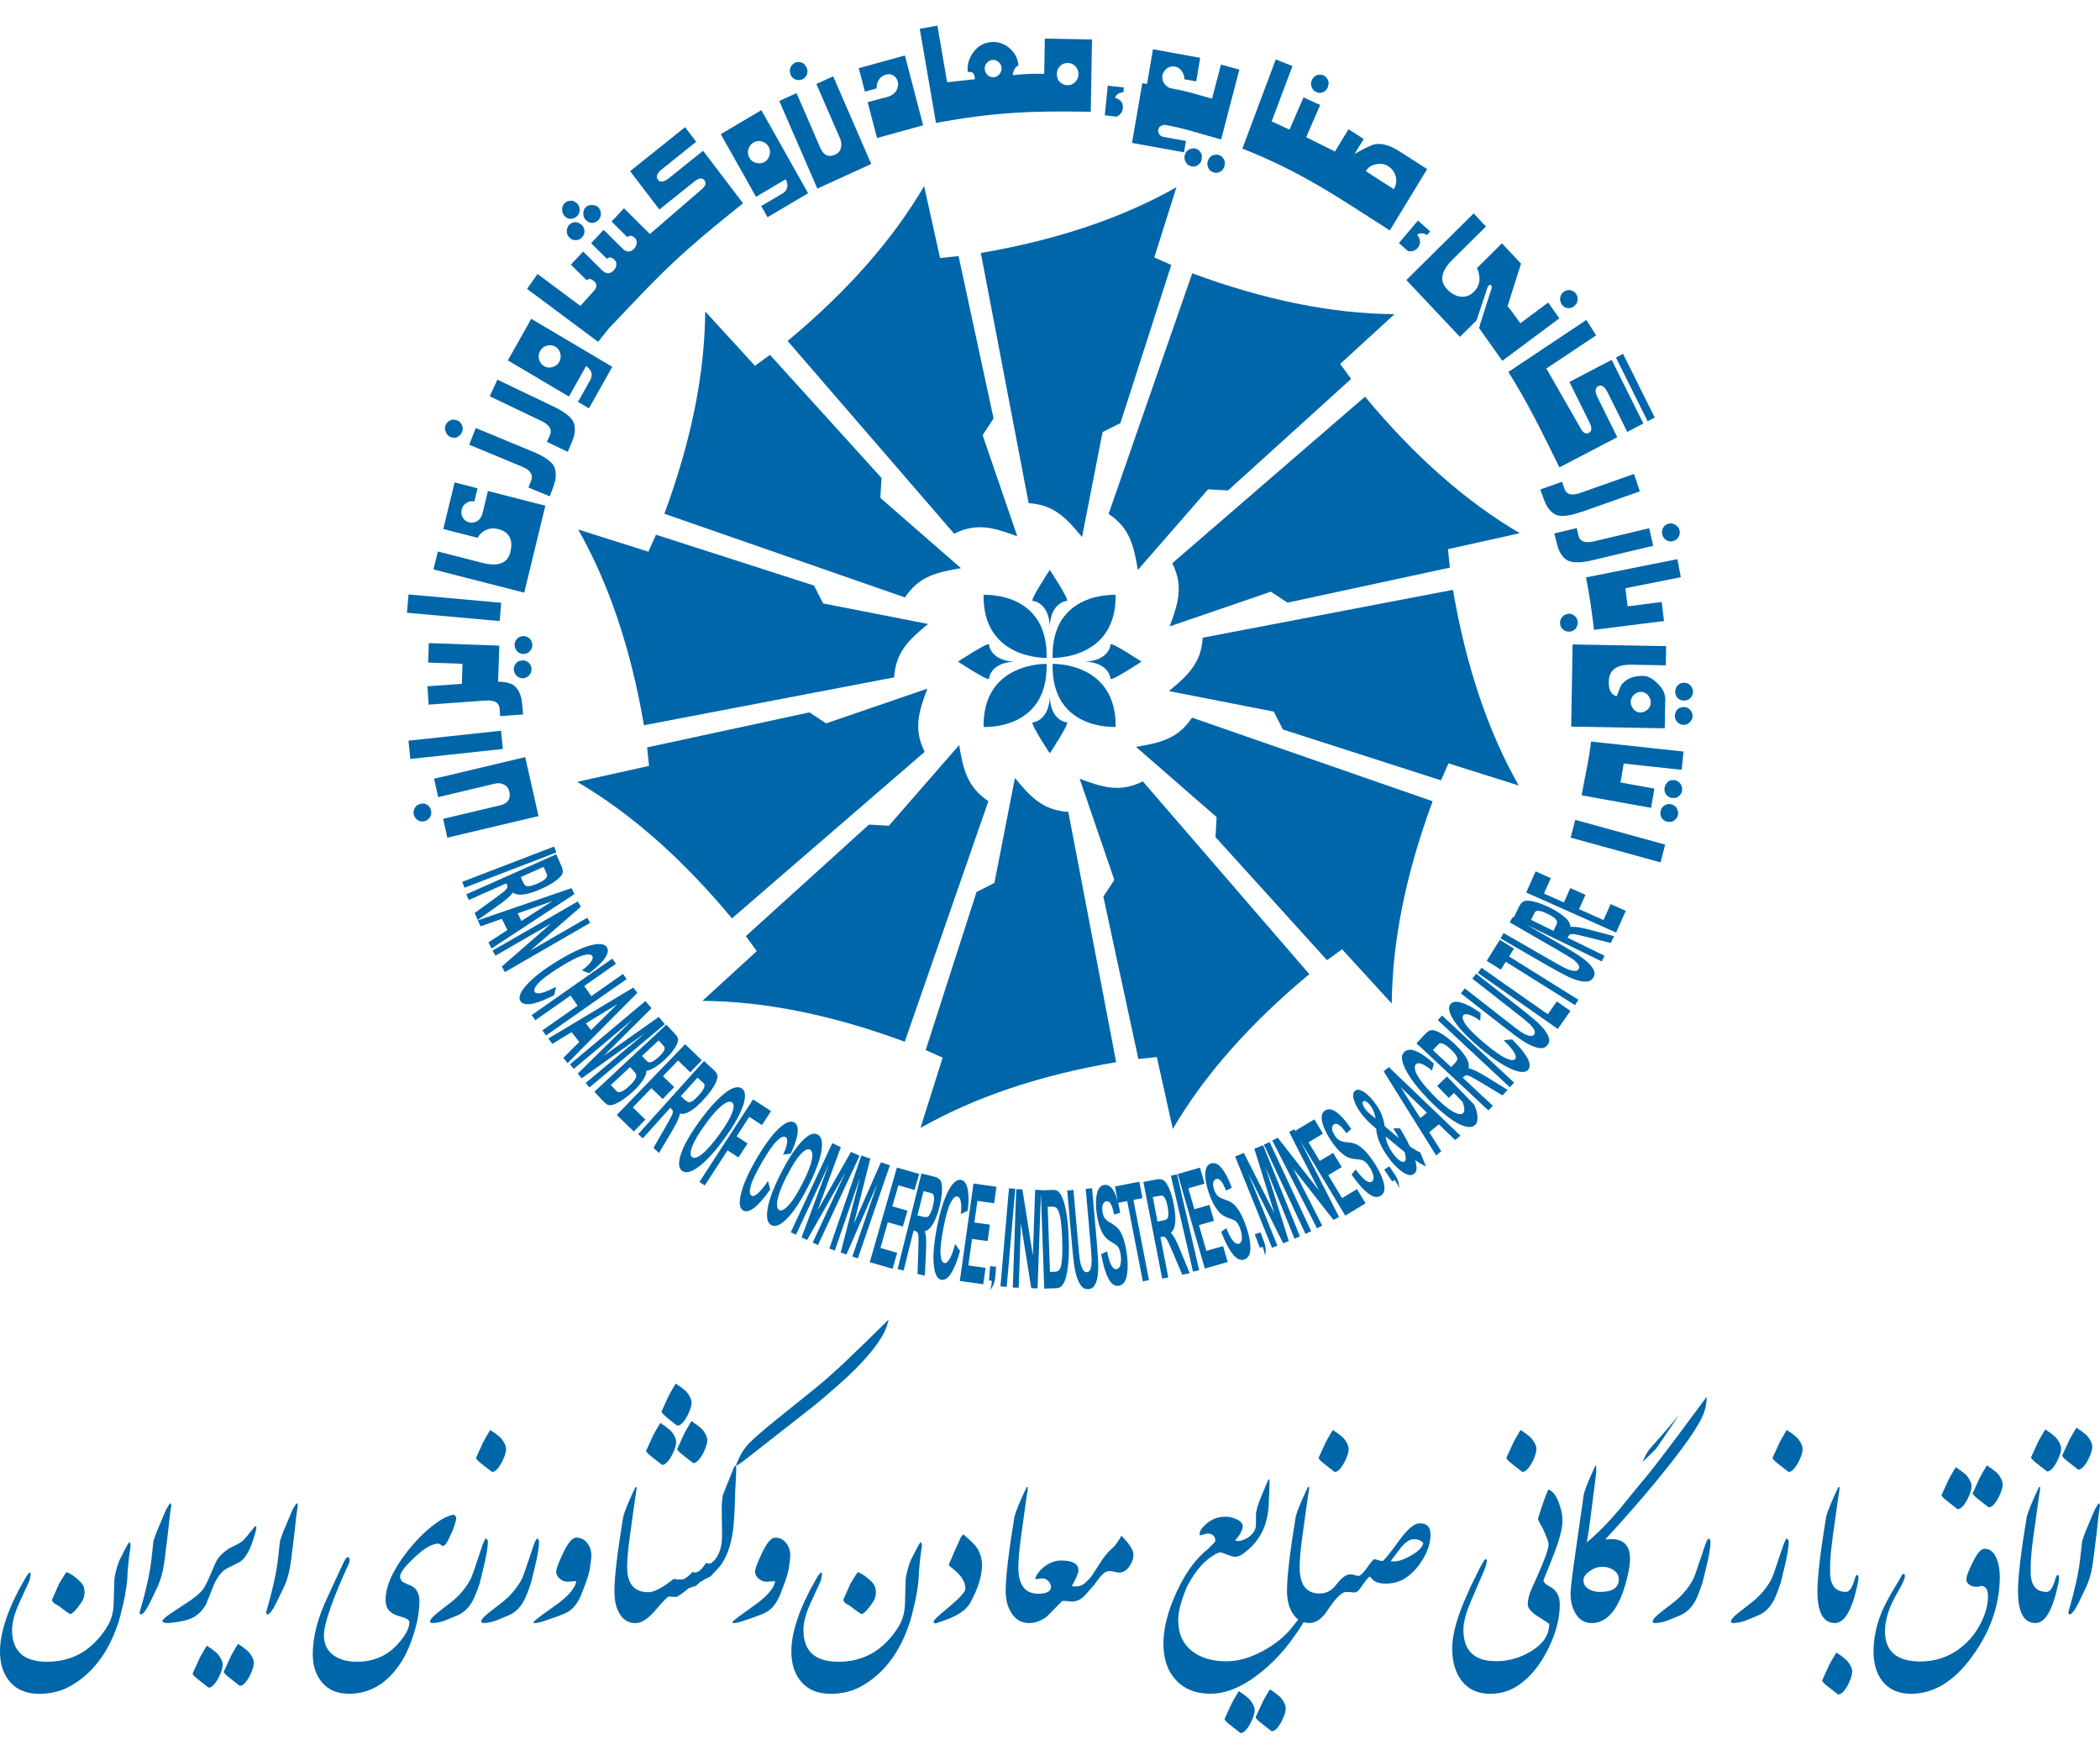
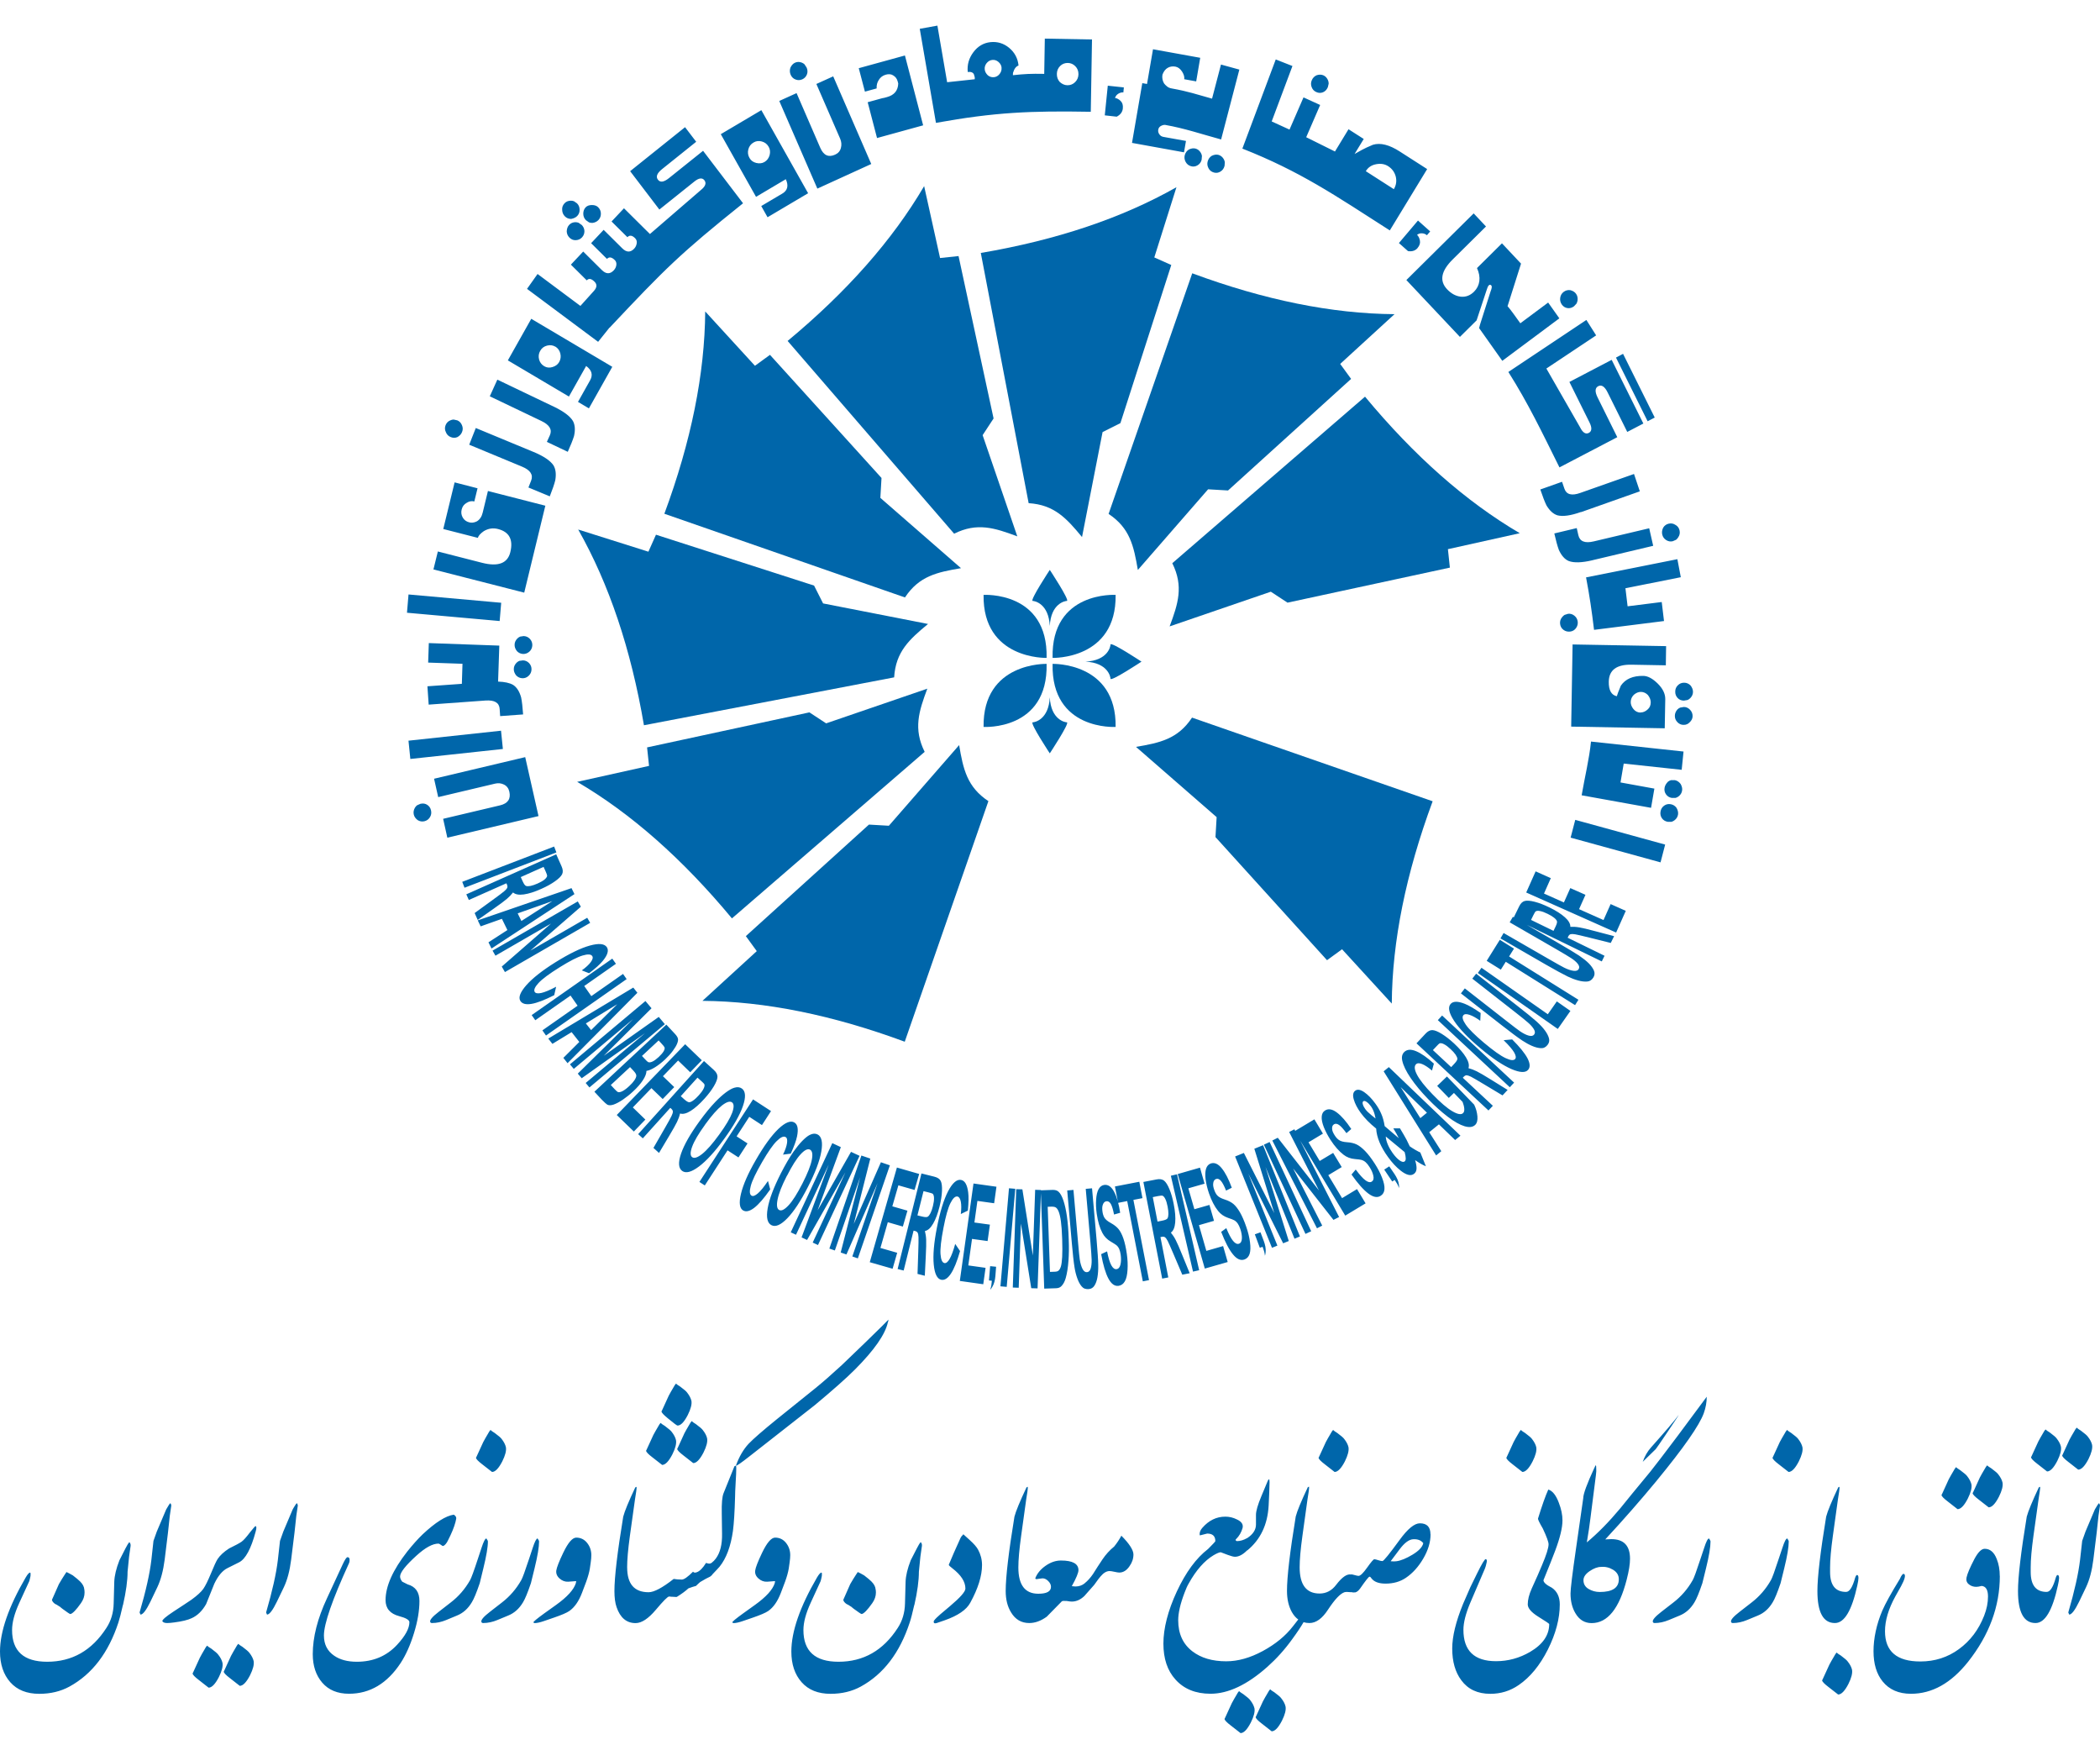
<svg xmlns="http://www.w3.org/2000/svg" width="60" height="50" viewBox="0 0 60 50" fill="none">
  <path fill-rule="evenodd" clip-rule="evenodd" d="M39 11.331C40.409 13.028 41.882 14.328 43.422 15.232L41.369 15.688L41.425 16.215L36.786 17.216L36.309 16.903L33.418 17.894C33.66 17.247 33.822 16.748 33.494 16.089L39.001 11.331H39Z" fill="#0066AA" />
  <path fill-rule="evenodd" clip-rule="evenodd" d="M34.063 7.807C36.131 8.572 38.058 8.962 39.843 8.975L38.291 10.396L38.603 10.824L35.087 14.011L34.517 13.978L32.51 16.282C32.394 15.602 32.286 15.087 31.674 14.681L34.064 7.807H34.063Z" fill="#0066AA" />
  <path fill-rule="evenodd" clip-rule="evenodd" d="M28.024 7.226C30.199 6.855 32.061 6.228 33.613 5.348L32.98 7.354L33.465 7.57L32.012 12.087L31.502 12.343L30.915 15.342C30.475 14.81 30.124 14.419 29.39 14.374L28.023 7.226H28.024Z" fill="#0066AA" />
  <path fill-rule="evenodd" clip-rule="evenodd" d="M22.503 9.74C24.2 8.331 25.5 6.858 26.404 5.317L26.859 7.371L27.387 7.315L28.388 11.954L28.075 12.431L29.066 15.322C28.419 15.08 27.919 14.918 27.261 15.246L22.503 9.739V9.74Z" fill="#0066AA" />
  <path fill-rule="evenodd" clip-rule="evenodd" d="M18.981 14.678C19.747 12.61 20.136 10.682 20.149 8.897L21.57 10.449L21.999 10.137L25.186 13.654L25.153 14.223L27.457 16.231C26.777 16.346 26.262 16.454 25.856 17.067L18.981 14.676V14.678Z" fill="#0066AA" />
  <path fill-rule="evenodd" clip-rule="evenodd" d="M18.398 20.716C18.027 18.541 17.4 16.679 16.52 15.127L18.526 15.76L18.742 15.275L23.259 16.728L23.517 17.238L26.515 17.825C25.983 18.265 25.592 18.616 25.547 19.35L18.399 20.718L18.398 20.716Z" fill="#0066AA" />
  <path fill-rule="evenodd" clip-rule="evenodd" d="M20.913 26.236C19.503 24.538 18.031 23.238 16.49 22.335L18.544 21.879L18.488 21.351L23.126 20.35L23.604 20.664L26.495 19.673C26.253 20.32 26.091 20.819 26.419 21.478L20.912 26.236H20.913Z" fill="#0066AA" />
  <path fill-rule="evenodd" clip-rule="evenodd" d="M25.851 29.759C23.782 28.994 21.855 28.605 20.07 28.591L21.622 27.171L21.31 26.742L24.827 23.556L25.396 23.589L27.404 21.285C27.519 21.965 27.627 22.48 28.24 22.886L25.849 29.761L25.851 29.759Z" fill="#0066AA" />
-   <path fill-rule="evenodd" clip-rule="evenodd" d="M31.889 30.342C29.714 30.713 27.852 31.34 26.3 32.221L26.933 30.214L26.448 29.998L27.901 25.481L28.411 25.223L28.998 22.225C29.438 22.757 29.789 23.148 30.523 23.193L31.89 30.341L31.889 30.342Z" fill="#0066AA" />
-   <path fill-rule="evenodd" clip-rule="evenodd" d="M37.41 27.828C35.712 29.238 34.412 30.71 33.509 32.251L33.053 30.197L32.525 30.253L31.524 25.614L31.838 25.137L30.847 22.246C31.494 22.488 31.993 22.65 32.652 22.322L37.41 27.829V27.828Z" fill="#0066AA" />
  <path fill-rule="evenodd" clip-rule="evenodd" d="M40.933 22.889C40.168 24.957 39.778 26.884 39.765 28.669L38.344 27.117L37.915 27.43L34.728 23.913L34.761 23.343L32.457 21.336C33.137 21.221 33.652 21.113 34.058 20.5L40.933 22.89V22.889Z" fill="#0066AA" />
-   <path fill-rule="evenodd" clip-rule="evenodd" d="M41.514 16.851C41.885 19.026 42.512 20.888 43.392 22.44L41.386 21.807L41.17 22.292L36.653 20.839L36.395 20.329L33.397 19.742C33.929 19.302 34.32 18.951 34.364 18.217L41.513 16.85L41.514 16.851Z" fill="#0066AA" />
  <path fill-rule="evenodd" clip-rule="evenodd" d="M30.074 18.794C30.074 18.794 31.902 18.85 31.875 16.994C31.875 16.994 30.031 16.88 30.074 18.794Z" fill="#0066AA" />
  <path fill-rule="evenodd" clip-rule="evenodd" d="M29.903 18.794C29.903 18.794 28.075 18.85 28.102 16.994C28.102 16.994 29.946 16.88 29.903 18.794Z" fill="#0066AA" />
  <path fill-rule="evenodd" clip-rule="evenodd" d="M30.074 18.965C30.074 18.965 31.902 18.909 31.875 20.766C31.875 20.766 30.031 20.88 30.074 18.965Z" fill="#0066AA" />
  <path fill-rule="evenodd" clip-rule="evenodd" d="M29.903 18.965C29.903 18.965 28.075 18.909 28.102 20.766C28.102 20.766 29.946 20.88 29.903 18.965Z" fill="#0066AA" />
  <path fill-rule="evenodd" clip-rule="evenodd" d="M31.729 19.393C31.729 19.334 31.654 18.933 31.014 18.901C31.654 18.869 31.729 18.468 31.729 18.409C31.763 18.338 32.614 18.901 32.614 18.901C32.614 18.901 31.763 19.463 31.729 19.393Z" fill="#0066AA" />
-   <path fill-rule="evenodd" clip-rule="evenodd" d="M28.258 19.393C28.258 19.334 28.333 18.933 28.973 18.901C28.333 18.869 28.258 18.468 28.258 18.409C28.224 18.338 27.372 18.901 27.372 18.901C27.372 18.901 28.224 19.463 28.258 19.393Z" fill="#0066AA" />
  <path fill-rule="evenodd" clip-rule="evenodd" d="M29.502 20.635C29.561 20.635 29.962 20.56 29.994 19.92C30.026 20.56 30.427 20.635 30.486 20.635C30.556 20.67 29.994 21.521 29.994 21.521C29.994 21.521 29.432 20.67 29.502 20.635Z" fill="#0066AA" />
  <path fill-rule="evenodd" clip-rule="evenodd" d="M29.502 17.166C29.561 17.166 29.962 17.241 29.994 17.883C30.026 17.242 30.427 17.166 30.486 17.166C30.556 17.132 29.994 16.28 29.994 16.28C29.994 16.28 29.432 17.132 29.502 17.166Z" fill="#0066AA" />
  <path d="M12.015 22.962C12.087 22.945 12.15 22.955 12.206 22.991C12.262 23.027 12.3 23.08 12.315 23.151C12.331 23.221 12.321 23.286 12.284 23.345C12.248 23.405 12.195 23.443 12.127 23.46C12.059 23.476 11.995 23.466 11.933 23.428C11.872 23.382 11.835 23.328 11.822 23.267C11.808 23.202 11.818 23.139 11.854 23.076C11.872 23.046 11.893 23.021 11.917 23.004L12.015 22.961V22.962ZM15.006 21.629L15.386 23.313L12.781 23.93L12.661 23.391L14.284 23.007C14.51 22.954 14.599 22.823 14.553 22.617C14.532 22.522 14.481 22.454 14.402 22.414C14.323 22.374 14.237 22.364 14.145 22.386L12.52 22.771L12.402 22.246L15.006 21.629ZM14.315 20.874L14.368 21.396L11.724 21.681L11.671 21.159L14.315 20.874ZM14.231 19.471C14.417 19.477 14.56 19.508 14.66 19.565C14.765 19.633 14.842 19.752 14.89 19.925C14.913 20.038 14.932 20.201 14.946 20.409L14.29 20.457L14.276 20.251C14.264 20.073 14.129 19.994 13.87 20.012L12.248 20.129L12.212 19.605L13.196 19.535L13.214 18.962L12.233 18.928L12.252 18.371L14.266 18.443L14.231 19.473V19.471ZM14.966 18.171C15.037 18.174 15.094 18.202 15.142 18.253C15.189 18.305 15.211 18.366 15.209 18.433C15.206 18.505 15.179 18.565 15.127 18.613C15.075 18.66 15.015 18.683 14.949 18.682C14.878 18.679 14.819 18.652 14.769 18.6C14.722 18.54 14.7 18.478 14.703 18.414C14.704 18.348 14.732 18.291 14.782 18.239C14.806 18.215 14.834 18.197 14.861 18.186L14.966 18.17V18.171ZM14.943 18.865C15.014 18.867 15.071 18.895 15.119 18.945C15.166 18.997 15.188 19.057 15.186 19.126C15.183 19.198 15.156 19.257 15.104 19.306C15.052 19.355 14.992 19.377 14.926 19.375C14.855 19.372 14.796 19.345 14.746 19.293C14.7 19.233 14.677 19.171 14.68 19.108C14.681 19.041 14.709 18.984 14.759 18.932C14.784 18.908 14.811 18.89 14.838 18.879L14.943 18.865ZM14.32 17.218L14.276 17.741L11.628 17.504L11.672 16.982L14.32 17.219V17.218ZM15.582 14.443L14.978 16.93L12.384 16.267L12.51 15.754L13.772 16.077C14.234 16.195 14.503 16.093 14.581 15.772C14.668 15.414 14.55 15.194 14.228 15.112C14.087 15.076 13.952 15.096 13.823 15.173C13.725 15.242 13.669 15.305 13.653 15.365L12.665 15.112L12.989 13.78L13.644 13.949L13.552 14.325C13.476 14.305 13.401 14.32 13.331 14.366C13.259 14.405 13.211 14.469 13.19 14.557C13.17 14.639 13.181 14.715 13.222 14.786C13.262 14.856 13.325 14.901 13.407 14.922C13.477 14.941 13.551 14.931 13.627 14.892C13.708 14.842 13.764 14.76 13.791 14.645L13.941 14.026L15.58 14.446L15.582 14.443ZM13.066 12.008C13.125 12.033 13.17 12.077 13.198 12.144C13.227 12.21 13.229 12.276 13.201 12.342C13.177 12.402 13.134 12.45 13.07 12.486C13.007 12.513 12.943 12.513 12.878 12.486C12.81 12.459 12.763 12.41 12.738 12.342C12.707 12.279 12.705 12.214 12.731 12.146C12.757 12.08 12.803 12.033 12.869 12.007C12.901 11.993 12.932 11.985 12.961 11.985L13.065 12.008H13.066ZM15.244 12.91C15.531 13.03 15.721 13.158 15.812 13.291C15.878 13.399 15.895 13.542 15.865 13.719C15.838 13.832 15.784 13.985 15.708 14.179L15.098 13.926L15.175 13.731C15.241 13.563 15.155 13.429 14.914 13.33L13.406 12.704L13.594 12.227L15.242 12.91H15.244ZM15.822 11.616C16.102 11.751 16.287 11.888 16.37 12.027C16.43 12.139 16.44 12.282 16.401 12.456C16.367 12.566 16.308 12.717 16.222 12.907L15.625 12.623L15.71 12.436C15.783 12.274 15.703 12.138 15.468 12.026L13.994 11.321L14.21 10.845L15.82 11.616H15.822ZM17.495 10.477L16.826 11.666L16.514 11.481L16.86 10.864C16.947 10.71 16.909 10.573 16.747 10.455L16.255 11.328L14.51 10.295L15.179 9.107L17.493 10.478L17.495 10.477ZM15.867 9.903C15.795 9.861 15.717 9.851 15.629 9.873C15.543 9.896 15.478 9.944 15.435 10.021C15.39 10.098 15.38 10.182 15.402 10.267C15.424 10.351 15.474 10.418 15.55 10.462C15.62 10.504 15.7 10.513 15.787 10.485C15.874 10.459 15.937 10.411 15.977 10.341C16.02 10.265 16.03 10.185 16.009 10.097C15.987 10.011 15.94 9.946 15.867 9.901V9.903ZM17.414 9.359L17.089 9.765L15.058 8.252L15.359 7.827L16.583 8.739L16.967 8.313C17.057 8.213 17.066 8.125 16.984 8.045C16.896 7.958 16.823 7.945 16.764 8.009L16.311 7.56L16.663 7.186L17.195 7.714C17.316 7.833 17.428 7.836 17.535 7.724C17.578 7.679 17.602 7.627 17.61 7.57C17.617 7.512 17.602 7.465 17.565 7.429C17.477 7.343 17.403 7.331 17.342 7.396L16.889 6.947L17.247 6.566L17.779 7.094C17.9 7.213 18.012 7.216 18.119 7.104C18.159 7.061 18.183 7.01 18.192 6.951C18.201 6.893 18.185 6.844 18.146 6.805C18.061 6.72 17.988 6.71 17.926 6.776L17.473 6.327L17.828 5.95L18.465 6.582L18.57 6.685L20.022 5.431C20.154 5.326 20.189 5.233 20.127 5.151C20.065 5.07 19.967 5.082 19.836 5.188L18.839 5.986L18.004 4.89L19.573 3.633L19.891 4.05L18.919 4.829C18.772 4.947 18.732 5.047 18.798 5.133C18.864 5.22 18.969 5.204 19.116 5.086L20.088 4.308L21.23 5.807C19.428 7.251 19.013 7.666 17.417 9.362L17.414 9.359ZM16.488 5.811C16.534 5.857 16.558 5.914 16.56 5.986C16.563 6.058 16.54 6.119 16.494 6.168C16.453 6.211 16.394 6.24 16.318 6.254C16.249 6.254 16.19 6.231 16.14 6.181C16.089 6.13 16.064 6.068 16.062 5.994C16.056 5.923 16.079 5.861 16.13 5.807C16.174 5.759 16.233 5.735 16.307 5.733C16.341 5.733 16.373 5.738 16.4 5.749L16.489 5.811H16.488ZM17.09 5.92C17.141 5.971 17.167 6.03 17.168 6.101C17.17 6.172 17.146 6.234 17.098 6.286C17.053 6.333 16.995 6.36 16.925 6.368C16.89 6.368 16.859 6.363 16.83 6.353L16.742 6.291C16.692 6.241 16.666 6.181 16.665 6.107C16.665 6.034 16.686 5.973 16.732 5.923C16.774 5.879 16.834 5.857 16.912 5.857C16.99 5.857 17.049 5.879 17.09 5.92ZM16.617 6.422C16.669 6.474 16.696 6.534 16.698 6.603C16.698 6.672 16.676 6.731 16.627 6.783C16.581 6.832 16.522 6.858 16.452 6.861C16.381 6.864 16.322 6.839 16.272 6.79C16.222 6.74 16.194 6.68 16.192 6.606C16.197 6.529 16.22 6.468 16.262 6.424C16.307 6.376 16.364 6.35 16.435 6.347C16.469 6.347 16.501 6.352 16.528 6.362L16.617 6.424V6.422ZM23.089 5.52L21.93 6.206L21.75 5.886L22.352 5.53C22.503 5.441 22.536 5.305 22.452 5.119L21.601 5.623L20.594 3.833L21.753 3.147L23.089 5.52ZM21.959 4.189C21.917 4.115 21.854 4.066 21.769 4.042C21.683 4.017 21.604 4.026 21.529 4.071C21.453 4.115 21.404 4.181 21.381 4.266C21.359 4.351 21.369 4.435 21.414 4.512C21.454 4.586 21.519 4.633 21.608 4.655C21.696 4.676 21.773 4.668 21.843 4.627C21.916 4.584 21.965 4.518 21.989 4.432C22.012 4.345 22.004 4.265 21.96 4.189H21.959ZM23.046 1.928C23.076 1.997 23.079 2.063 23.055 2.126C23.03 2.189 22.987 2.237 22.923 2.266C22.858 2.294 22.795 2.297 22.73 2.271C22.665 2.247 22.619 2.201 22.59 2.135C22.562 2.069 22.56 2.002 22.583 1.933C22.616 1.863 22.661 1.815 22.715 1.791C22.774 1.764 22.836 1.762 22.904 1.787C22.937 1.8 22.963 1.815 22.986 1.837L23.045 1.928H23.046ZM24.893 4.685L23.353 5.388L22.265 2.884L22.759 2.66L23.436 4.222C23.531 4.439 23.672 4.504 23.862 4.417C23.948 4.378 24.003 4.315 24.026 4.226C24.05 4.138 24.042 4.05 24.004 3.961L23.325 2.399L23.806 2.181L24.893 4.685ZM26.377 3.58L25.058 3.943L24.791 2.92L25.208 2.805L25.263 2.795L25.343 2.773C25.55 2.717 25.657 2.588 25.664 2.385L25.647 2.322C25.628 2.25 25.586 2.194 25.523 2.156C25.465 2.117 25.393 2.109 25.309 2.133C25.221 2.158 25.153 2.208 25.107 2.286C25.063 2.353 25.041 2.434 25.047 2.526L24.712 2.618L24.536 1.948L25.855 1.585L26.376 3.582L26.377 3.58ZM26.741 3.508L26.279 0.823L26.783 0.732L27.061 2.349L27.85 2.264V2.208L27.827 2.126C27.803 2.07 27.744 2.046 27.65 2.056C27.629 1.85 27.683 1.663 27.81 1.492C27.938 1.321 28.1 1.226 28.297 1.204C28.497 1.183 28.676 1.237 28.834 1.368C28.991 1.499 29.08 1.666 29.101 1.872C29.065 1.884 29.035 1.907 29.009 1.941C28.983 1.974 28.962 2.02 28.943 2.082L28.94 2.148C29.281 2.112 29.444 2.103 29.835 2.11L29.852 1.103L31.2 1.128L31.165 3.193C29.448 3.163 28.433 3.205 26.741 3.51V3.508ZM28.617 1.932C28.61 1.867 28.579 1.813 28.526 1.768C28.473 1.723 28.414 1.705 28.351 1.712C28.287 1.719 28.234 1.749 28.189 1.804C28.146 1.859 28.128 1.919 28.135 1.984C28.141 2.043 28.169 2.097 28.221 2.149C28.274 2.194 28.335 2.212 28.401 2.205C28.464 2.198 28.517 2.168 28.561 2.112C28.604 2.057 28.622 1.997 28.615 1.932H28.617ZM30.813 2.122C30.814 2.031 30.786 1.955 30.725 1.893C30.665 1.831 30.593 1.8 30.508 1.798C30.423 1.798 30.35 1.825 30.289 1.886C30.229 1.946 30.197 2.021 30.196 2.112C30.195 2.202 30.222 2.279 30.279 2.342C30.346 2.402 30.417 2.434 30.497 2.435C30.581 2.437 30.656 2.407 30.718 2.346C30.78 2.284 30.811 2.21 30.813 2.123V2.122ZM32.081 3.097C32.071 3.199 32.012 3.278 31.906 3.333L31.565 3.295L31.651 2.448L32.11 2.497L32.096 2.641C32.047 2.635 32 2.648 31.952 2.677C31.905 2.706 31.873 2.747 31.858 2.799C31.913 2.805 31.966 2.834 32.018 2.884C32.07 2.934 32.09 3.005 32.081 3.095V3.097ZM33.828 4.351L32.343 4.082L32.637 2.375L32.772 2.399L32.943 1.407L34.292 1.651L34.177 2.325L33.835 2.263C33.846 2.198 33.825 2.126 33.773 2.044C33.72 1.964 33.656 1.916 33.582 1.903C33.501 1.889 33.428 1.9 33.363 1.938C33.298 1.975 33.248 2.04 33.213 2.132C33.198 2.221 33.213 2.304 33.258 2.382C33.281 2.411 33.308 2.441 33.343 2.468C33.377 2.497 33.42 2.516 33.475 2.526C33.977 2.617 34.164 2.69 34.63 2.818L34.885 1.844L35.41 1.988L34.889 3.984C34.318 3.828 33.856 3.669 33.297 3.569C33.261 3.563 33.221 3.572 33.175 3.595C33.129 3.618 33.101 3.655 33.093 3.704C33.084 3.75 33.095 3.794 33.123 3.835C33.151 3.876 33.189 3.901 33.238 3.91L33.885 4.026L33.829 4.35L33.828 4.351ZM34.985 4.745C34.967 4.814 34.928 4.867 34.869 4.902C34.81 4.938 34.747 4.947 34.682 4.928C34.614 4.909 34.562 4.869 34.529 4.806C34.495 4.742 34.486 4.679 34.505 4.611C34.524 4.542 34.562 4.488 34.623 4.45C34.692 4.417 34.755 4.409 34.814 4.424C34.876 4.442 34.925 4.481 34.962 4.542C34.98 4.573 34.991 4.603 34.995 4.634L34.987 4.744L34.985 4.745ZM34.332 4.565C34.314 4.634 34.275 4.688 34.216 4.722C34.157 4.758 34.094 4.767 34.029 4.748C33.961 4.729 33.911 4.689 33.876 4.626C33.842 4.563 33.833 4.498 33.85 4.432C33.869 4.363 33.908 4.308 33.968 4.271C34.038 4.237 34.101 4.229 34.16 4.245C34.222 4.262 34.27 4.301 34.308 4.363C34.325 4.393 34.337 4.423 34.341 4.455L34.332 4.564V4.565ZM35.497 4.243L36.45 1.698L36.927 1.886L36.334 3.469L36.843 3.702L37.243 2.782L37.719 2.999L37.32 3.92L38.142 4.328L38.529 3.692L38.964 3.97L38.702 4.399L38.913 4.281C38.988 4.24 39.093 4.191 39.228 4.135C39.44 4.072 39.696 4.135 39.998 4.331L40.776 4.83L39.709 6.582C38.144 5.579 37.146 4.895 35.496 4.245L35.497 4.243ZM37.935 2.497C37.905 2.566 37.859 2.612 37.797 2.637C37.735 2.661 37.672 2.66 37.607 2.629C37.542 2.601 37.499 2.552 37.475 2.486C37.45 2.42 37.452 2.355 37.481 2.289C37.51 2.222 37.557 2.176 37.622 2.148C37.694 2.126 37.758 2.128 37.814 2.153C37.873 2.179 37.915 2.227 37.944 2.294C37.957 2.327 37.962 2.359 37.962 2.389L37.937 2.496L37.935 2.497ZM39.824 5.404C39.891 5.293 39.91 5.171 39.878 5.041C39.844 4.915 39.772 4.819 39.663 4.748C39.565 4.685 39.45 4.666 39.319 4.691C39.187 4.715 39.089 4.781 39.023 4.89L39.824 5.404ZM40.504 7.084C40.438 7.161 40.346 7.192 40.228 7.173L39.969 6.943L40.514 6.3L40.862 6.611L40.769 6.72C40.731 6.687 40.687 6.668 40.63 6.665C40.574 6.661 40.527 6.677 40.487 6.71C40.528 6.747 40.556 6.802 40.569 6.874C40.582 6.946 40.56 7.016 40.502 7.084H40.504ZM42.289 9.264L42.589 8.322C42.624 8.237 42.631 8.181 42.611 8.157C42.585 8.129 42.561 8.128 42.536 8.152C42.515 8.174 42.495 8.217 42.476 8.283L42.188 9.153L41.712 9.624L40.182 8L42.105 6.096L42.457 6.47L41.504 7.413C41.173 7.741 41.12 8.023 41.344 8.262C41.462 8.387 41.593 8.459 41.735 8.475C41.877 8.49 42.004 8.443 42.116 8.332C42.201 8.247 42.251 8.147 42.267 8.03C42.282 7.914 42.26 7.789 42.2 7.658L42.913 6.951L43.458 7.531L43.073 8.746C43.14 8.817 43.342 9.1 43.438 9.235L44.233 8.643L44.553 9.094L42.923 10.308L42.26 9.372L42.289 9.263V9.264ZM44.97 8.751C44.911 8.795 44.847 8.811 44.783 8.801C44.717 8.791 44.663 8.756 44.622 8.698C44.583 8.641 44.567 8.578 44.577 8.508C44.587 8.437 44.62 8.38 44.676 8.338C44.732 8.296 44.797 8.279 44.866 8.289C44.94 8.308 44.994 8.342 45.03 8.393C45.068 8.446 45.082 8.509 45.073 8.581C45.068 8.616 45.057 8.647 45.043 8.673L44.97 8.751ZM43.096 10.626L45.325 9.14L45.604 9.581L44.182 10.528L45.145 12.207C45.221 12.359 45.303 12.413 45.394 12.367C45.483 12.32 45.49 12.22 45.414 12.067L44.84 10.911L46.048 10.28L46.953 12.099L46.493 12.339L45.933 11.212C45.849 11.042 45.759 10.982 45.664 11.032C45.569 11.081 45.564 11.191 45.649 11.361L46.208 12.489L44.556 13.352C44.056 12.346 43.664 11.524 43.096 10.626ZM47.075 12.034L46.171 10.215L46.373 10.108L47.278 11.928L47.075 12.034ZM45.171 14.626C44.878 14.73 44.653 14.761 44.498 14.721C44.38 14.684 44.275 14.589 44.184 14.436C44.134 14.333 44.075 14.18 44.009 13.983L44.63 13.763L44.697 13.959C44.753 14.127 44.904 14.169 45.148 14.082L46.686 13.54L46.852 14.036L45.172 14.63L45.171 14.626ZM47.789 15.462C47.727 15.476 47.665 15.466 47.606 15.429C47.546 15.391 47.508 15.338 47.492 15.268C47.478 15.204 47.487 15.139 47.52 15.073C47.556 15.013 47.609 14.976 47.676 14.96C47.748 14.943 47.813 14.955 47.872 14.996C47.933 15.029 47.971 15.082 47.987 15.151C48.003 15.222 47.992 15.286 47.951 15.347C47.933 15.377 47.912 15.401 47.888 15.42L47.79 15.462H47.789ZM45.501 16.004C45.198 16.076 44.971 16.083 44.82 16.026C44.705 15.977 44.612 15.87 44.538 15.708C44.498 15.598 44.455 15.441 44.409 15.239L45.05 15.086L45.096 15.29C45.137 15.467 45.282 15.526 45.535 15.466L47.12 15.091L47.234 15.592L45.502 16.003L45.501 16.004ZM45.315 16.494L47.925 15.974L48.023 16.489L46.441 16.804L46.503 17.32L47.478 17.198L47.543 17.741L45.544 17.993C45.477 17.435 45.417 17.026 45.316 16.494H45.315ZM44.863 18.042C44.791 18.05 44.727 18.035 44.671 17.993C44.614 17.951 44.583 17.894 44.574 17.823C44.566 17.751 44.584 17.688 44.63 17.632C44.652 17.605 44.675 17.582 44.701 17.566L44.803 17.534C44.866 17.527 44.927 17.544 44.981 17.587C45.037 17.631 45.069 17.688 45.078 17.76C45.085 17.825 45.069 17.887 45.029 17.943C44.988 18 44.932 18.033 44.863 18.042ZM48.099 20.707C48.032 20.707 47.974 20.68 47.925 20.629C47.877 20.579 47.852 20.519 47.853 20.45C47.853 20.383 47.878 20.323 47.925 20.268C47.95 20.244 47.976 20.225 48.005 20.214L48.109 20.196C48.18 20.196 48.239 20.224 48.288 20.277C48.337 20.329 48.361 20.389 48.36 20.458C48.36 20.524 48.332 20.58 48.279 20.631C48.233 20.683 48.173 20.709 48.099 20.707ZM48.111 20.014C48.038 20.014 47.977 19.988 47.931 19.938C47.885 19.887 47.862 19.828 47.864 19.756C47.864 19.684 47.889 19.624 47.94 19.575C47.989 19.526 48.049 19.502 48.12 19.503C48.19 19.503 48.25 19.53 48.301 19.581C48.348 19.641 48.371 19.702 48.371 19.765C48.371 19.831 48.345 19.889 48.295 19.942C48.27 19.966 48.245 19.985 48.216 19.997L48.111 20.014ZM44.891 20.757L44.931 18.41L47.603 18.458L47.595 19.006L46.612 18.988C46.187 18.981 45.971 19.142 45.965 19.473C45.961 19.716 46.038 19.856 46.195 19.889C46.205 19.848 46.243 19.748 46.31 19.587C46.441 19.395 46.657 19.302 46.955 19.308C47.08 19.311 47.215 19.382 47.362 19.526C47.508 19.67 47.58 19.817 47.579 19.971L47.564 20.805L44.892 20.757H44.891ZM46.871 20.353C46.944 20.353 47.012 20.326 47.074 20.268C47.133 20.219 47.163 20.152 47.164 20.064C47.164 19.998 47.14 19.929 47.085 19.857C47.028 19.797 46.96 19.766 46.881 19.765C46.814 19.765 46.749 19.791 46.683 19.846C46.624 19.904 46.593 19.974 46.592 20.055C46.592 20.125 46.618 20.191 46.671 20.257C46.724 20.322 46.792 20.355 46.871 20.356V20.353ZM45.457 21.184L48.101 21.469L48.048 21.991L46.392 21.813L46.3 22.352L47.268 22.528L47.173 23.077L45.19 22.719C45.28 22.193 45.406 21.688 45.457 21.186V21.184ZM47.648 23.476C47.576 23.463 47.52 23.428 47.482 23.372C47.444 23.316 47.431 23.253 47.444 23.182C47.455 23.112 47.49 23.056 47.547 23.015C47.603 22.975 47.666 22.961 47.736 22.974C47.805 22.987 47.861 23.021 47.902 23.08C47.94 23.148 47.954 23.212 47.943 23.273C47.931 23.338 47.898 23.392 47.84 23.435C47.812 23.456 47.783 23.47 47.754 23.477H47.648V23.476ZM47.764 22.794C47.692 22.781 47.638 22.747 47.599 22.69C47.56 22.634 47.547 22.571 47.56 22.5C47.57 22.442 47.603 22.384 47.659 22.328C47.687 22.308 47.715 22.293 47.746 22.286H47.852C47.918 22.299 47.973 22.335 48.019 22.397C48.056 22.465 48.071 22.528 48.059 22.59C48.048 22.654 48.014 22.709 47.957 22.752C47.928 22.772 47.901 22.787 47.871 22.794H47.764ZM44.875 23.929L45.007 23.421L47.576 24.127L47.444 24.635L44.876 23.929H44.875Z" fill="#0066AA" />
  <path d="M13.207 25.191L15.832 24.183L15.897 24.351L13.272 25.36L13.207 25.191ZM28.29 36.17L28.46 36.187C28.434 36.436 28.46 36.653 28.291 36.846C28.33 36.728 28.326 36.694 28.339 36.587L28.256 36.578L28.29 36.17ZM35.852 35.261L36.014 35.203C36.096 35.439 36.212 35.626 36.142 35.872C36.126 35.748 36.108 35.721 36.074 35.617L35.995 35.645L35.852 35.259V35.261ZM13.323 25.548L15.892 24.405L16.046 24.751C16.085 24.839 16.089 24.912 16.062 24.971C16.033 25.032 15.966 25.099 15.858 25.175C15.75 25.252 15.62 25.324 15.469 25.391C15.277 25.477 15.11 25.531 14.967 25.551C14.826 25.571 14.723 25.551 14.658 25.495C14.608 25.559 14.549 25.621 14.481 25.679C14.414 25.736 14.289 25.83 14.106 25.958L13.649 26.28L13.561 26.083L14.067 25.715C14.248 25.584 14.361 25.499 14.406 25.46C14.451 25.421 14.48 25.39 14.491 25.363C14.503 25.337 14.5 25.305 14.483 25.266L14.468 25.233L13.395 25.71L13.322 25.545L13.323 25.548ZM14.878 25.053L14.933 25.175C14.969 25.255 15.001 25.299 15.031 25.309C15.061 25.319 15.104 25.319 15.16 25.308C15.216 25.296 15.284 25.273 15.36 25.239C15.446 25.2 15.513 25.163 15.56 25.124C15.606 25.085 15.63 25.05 15.633 25.016C15.633 25 15.618 24.958 15.589 24.892L15.531 24.764L14.88 25.055L14.878 25.053ZM14.043 27.096L13.956 26.919L14.497 26.569L14.34 26.248L13.733 26.463L13.65 26.292L16.329 25.371L16.413 25.542L14.043 27.096ZM14.897 26.31L15.781 25.742L14.791 26.092L14.897 26.31ZM14.073 27.156L16.508 25.751L16.596 25.902L15.152 27.157L16.778 26.218L16.862 26.363L14.427 27.769L14.336 27.612L15.744 26.384L14.156 27.301L14.073 27.156ZM15.889 28.189L15.835 28.429C15.56 28.568 15.343 28.652 15.183 28.678C15.025 28.704 14.92 28.676 14.868 28.594C14.805 28.494 14.863 28.344 15.038 28.144C15.215 27.944 15.49 27.727 15.865 27.492C16.262 27.245 16.59 27.084 16.852 27.012C17.112 26.94 17.274 26.957 17.341 27.062C17.398 27.155 17.359 27.284 17.223 27.449C17.142 27.547 17.013 27.665 16.831 27.802L16.623 27.721C16.741 27.635 16.827 27.556 16.88 27.483C16.934 27.409 16.948 27.353 16.922 27.313C16.887 27.257 16.796 27.251 16.646 27.296C16.498 27.34 16.281 27.451 15.997 27.628C15.695 27.816 15.491 27.967 15.386 28.082C15.28 28.197 15.244 28.281 15.278 28.337C15.304 28.377 15.366 28.387 15.465 28.366C15.564 28.344 15.707 28.285 15.888 28.189H15.889ZM15.192 28.997L17.494 27.385L17.598 27.533L16.692 28.167L16.895 28.456L17.801 27.822L17.904 27.97L15.6 29.582L15.497 29.434L16.503 28.73L16.301 28.44L15.294 29.145L15.19 28.997H15.192ZM16.217 30.373L16.096 30.22L16.552 29.765L16.332 29.485L15.783 29.82L15.665 29.669L18.094 28.212L18.211 28.361L16.214 30.373H16.217ZM16.889 29.427L17.635 28.688L16.739 29.236L16.889 29.427ZM16.286 30.404L18.441 28.596L18.615 28.803L17.25 30.16L18.822 29.05L18.996 29.257L16.841 31.065L16.734 30.937L18.429 29.515L16.62 30.802L16.508 30.67L18.09 29.112L16.394 30.535L16.286 30.407V30.404ZM19.038 29.27L19.281 29.531C19.33 29.582 19.358 29.627 19.369 29.666C19.379 29.703 19.371 29.752 19.347 29.812C19.323 29.873 19.281 29.942 19.222 30.022C19.163 30.102 19.088 30.183 19 30.267C18.904 30.356 18.808 30.431 18.713 30.49C18.618 30.549 18.536 30.582 18.47 30.592C18.47 30.665 18.437 30.755 18.369 30.858C18.301 30.962 18.208 31.068 18.088 31.179C17.995 31.267 17.897 31.344 17.797 31.413C17.696 31.481 17.607 31.528 17.532 31.554C17.457 31.579 17.397 31.58 17.352 31.557C17.325 31.541 17.27 31.492 17.19 31.41L16.983 31.187L19.039 29.27H19.038ZM18.818 29.722L18.342 30.165L18.422 30.251C18.47 30.303 18.501 30.332 18.518 30.34C18.547 30.355 18.589 30.35 18.641 30.326C18.694 30.302 18.753 30.257 18.821 30.195C18.884 30.136 18.931 30.081 18.96 30.034C18.989 29.985 18.997 29.946 18.986 29.918C18.979 29.9 18.946 29.86 18.888 29.798L18.818 29.722ZM18.001 30.484L17.451 30.996L17.565 31.118C17.61 31.166 17.641 31.192 17.661 31.198C17.69 31.206 17.733 31.198 17.788 31.169C17.843 31.14 17.907 31.093 17.981 31.023C18.043 30.966 18.09 30.913 18.125 30.862C18.159 30.812 18.178 30.769 18.18 30.733C18.183 30.697 18.156 30.648 18.1 30.589L18.001 30.483V30.484ZM17.622 31.852L19.576 29.83L20.052 30.288L19.721 30.631L19.374 30.296L18.941 30.744L19.264 31.055L18.934 31.396L18.612 31.085L18.081 31.636L18.439 31.983L18.11 32.324L17.622 31.852ZM18.232 32.4L20.114 30.31L20.395 30.565C20.466 30.629 20.5 30.694 20.499 30.76C20.498 30.826 20.463 30.917 20.397 31.029C20.329 31.143 20.24 31.261 20.129 31.384C19.988 31.541 19.856 31.658 19.735 31.734C19.614 31.81 19.512 31.835 19.43 31.809C19.412 31.889 19.383 31.968 19.344 32.049C19.305 32.13 19.229 32.265 19.115 32.456L18.829 32.936L18.67 32.792L18.982 32.25C19.094 32.056 19.161 31.934 19.187 31.879C19.213 31.826 19.225 31.784 19.225 31.756C19.225 31.727 19.209 31.7 19.179 31.672L19.151 31.648L18.366 32.519L18.232 32.398V32.4ZM19.452 31.315L19.551 31.405C19.616 31.462 19.663 31.489 19.695 31.488C19.727 31.485 19.765 31.468 19.811 31.433C19.859 31.4 19.909 31.351 19.967 31.288C20.03 31.218 20.075 31.156 20.102 31.101C20.129 31.047 20.137 31.005 20.125 30.973C20.118 30.959 20.088 30.927 20.033 30.878L19.928 30.785L19.451 31.314L19.452 31.315ZM19.984 32.033C20.152 31.802 20.305 31.615 20.442 31.474C20.542 31.37 20.64 31.282 20.735 31.21C20.83 31.14 20.91 31.094 20.977 31.074C21.066 31.047 21.139 31.054 21.198 31.097C21.304 31.174 21.314 31.34 21.227 31.595C21.14 31.849 20.962 32.161 20.693 32.531C20.426 32.899 20.186 33.162 19.971 33.323C19.757 33.484 19.597 33.526 19.491 33.45C19.383 33.372 19.373 33.207 19.459 32.955C19.546 32.702 19.721 32.396 19.984 32.033ZM20.147 32.127C19.96 32.384 19.836 32.594 19.777 32.754C19.718 32.913 19.718 33.016 19.777 33.057C19.834 33.099 19.931 33.069 20.063 32.964C20.195 32.859 20.358 32.675 20.549 32.411C20.739 32.151 20.861 31.942 20.919 31.789C20.975 31.635 20.974 31.535 20.915 31.491C20.854 31.448 20.759 31.478 20.627 31.58C20.496 31.684 20.335 31.865 20.145 32.127H20.147ZM19.984 33.763L21.516 31.406L22.029 31.74L21.77 32.14L21.408 31.904L21.046 32.462L21.358 32.664L21.099 33.064L20.787 32.862L20.137 33.864L19.986 33.766L19.984 33.763ZM21.943 33.739L22.006 33.978C21.829 34.231 21.677 34.405 21.549 34.504C21.421 34.602 21.314 34.626 21.233 34.579C21.13 34.52 21.109 34.36 21.171 34.101C21.233 33.843 21.373 33.52 21.595 33.138C21.829 32.732 22.044 32.437 22.239 32.25C22.435 32.065 22.587 32.003 22.695 32.065C22.79 32.119 22.816 32.252 22.773 32.462C22.748 32.585 22.688 32.751 22.593 32.956L22.372 32.984C22.436 32.852 22.474 32.741 22.487 32.652C22.5 32.561 22.487 32.505 22.445 32.482C22.387 32.449 22.304 32.486 22.193 32.596C22.083 32.703 21.945 32.903 21.776 33.194C21.598 33.502 21.488 33.732 21.45 33.881C21.409 34.032 21.417 34.124 21.473 34.156C21.514 34.181 21.573 34.159 21.651 34.093C21.729 34.027 21.826 33.909 21.942 33.737L21.943 33.739ZM22.308 33.523C22.439 33.267 22.56 33.06 22.672 32.899C22.756 32.781 22.838 32.679 22.921 32.593C23.005 32.508 23.076 32.45 23.138 32.42C23.222 32.378 23.295 32.375 23.36 32.408C23.476 32.469 23.512 32.63 23.466 32.896C23.42 33.161 23.294 33.497 23.085 33.904C22.879 34.31 22.682 34.608 22.497 34.8C22.311 34.993 22.159 35.059 22.042 35C21.924 34.94 21.888 34.779 21.934 34.516C21.98 34.252 22.106 33.922 22.308 33.523ZM22.482 33.589C22.337 33.873 22.249 34.099 22.216 34.267C22.183 34.435 22.199 34.534 22.264 34.567C22.328 34.6 22.418 34.554 22.533 34.429C22.648 34.306 22.779 34.097 22.927 33.808C23.073 33.522 23.163 33.296 23.194 33.135C23.226 32.974 23.209 32.876 23.142 32.841C23.076 32.808 22.986 32.853 22.874 32.975C22.76 33.097 22.631 33.302 22.484 33.591L22.482 33.589ZM22.592 35.205L23.78 32.656L24.024 32.77L23.36 34.576L24.315 32.905L24.559 33.018L23.371 35.567L23.22 35.496L24.155 33.49L23.059 35.422L22.902 35.348L23.678 33.267L22.743 35.273L22.592 35.203V35.205ZM23.696 35.668L24.611 33.01L24.866 33.097L24.394 34.964L25.169 33.202L25.425 33.29L24.51 35.948L24.352 35.893L25.073 33.801L24.184 35.836L24.02 35.78L24.574 33.63L23.853 35.722L23.695 35.668H23.696ZM24.851 36.056L25.626 33.353L26.262 33.536L26.131 33.993L25.668 33.861L25.495 34.461L25.927 34.585L25.796 35.039L25.366 34.915L25.155 35.65L25.634 35.788L25.503 36.244L24.85 36.057L24.851 36.056ZM25.647 36.25L26.327 33.522L26.695 33.614C26.787 33.637 26.849 33.678 26.878 33.737C26.908 33.797 26.919 33.893 26.914 34.024C26.908 34.156 26.885 34.301 26.845 34.464C26.794 34.668 26.733 34.833 26.66 34.957C26.589 35.081 26.511 35.151 26.426 35.166C26.446 35.245 26.459 35.33 26.462 35.419C26.466 35.508 26.462 35.663 26.451 35.886L26.423 36.444L26.215 36.392L26.236 35.767C26.243 35.544 26.246 35.403 26.243 35.343C26.241 35.284 26.232 35.242 26.219 35.216C26.206 35.192 26.179 35.174 26.139 35.164L26.102 35.156L25.819 36.295L25.644 36.252L25.647 36.25ZM26.213 34.72L26.343 34.752C26.426 34.772 26.482 34.775 26.508 34.757C26.534 34.74 26.56 34.705 26.586 34.654C26.612 34.602 26.635 34.536 26.655 34.454C26.678 34.362 26.688 34.287 26.686 34.225C26.685 34.165 26.672 34.124 26.648 34.101C26.635 34.093 26.593 34.078 26.523 34.061L26.386 34.027L26.213 34.718V34.72ZM27.292 35.535L27.43 35.739C27.345 36.036 27.257 36.252 27.168 36.385C27.079 36.519 26.987 36.578 26.893 36.559C26.777 36.536 26.705 36.392 26.679 36.128C26.653 35.863 26.682 35.512 26.767 35.079C26.856 34.621 26.964 34.271 27.088 34.031C27.213 33.792 27.337 33.683 27.459 33.707C27.567 33.727 27.634 33.844 27.662 34.057C27.679 34.182 27.676 34.357 27.653 34.583L27.452 34.681C27.469 34.536 27.469 34.418 27.452 34.329C27.434 34.239 27.403 34.191 27.357 34.181C27.292 34.167 27.224 34.231 27.155 34.37C27.086 34.508 27.02 34.743 26.957 35.072C26.889 35.422 26.86 35.673 26.872 35.829C26.884 35.986 26.921 36.069 26.984 36.082C27.032 36.09 27.081 36.052 27.132 35.964C27.184 35.876 27.237 35.732 27.292 35.534V35.535ZM27.423 36.594L27.814 33.809L28.47 33.901L28.404 34.373L27.926 34.306L27.84 34.923L28.283 34.984L28.217 35.453L27.772 35.392L27.666 36.149L28.159 36.218L28.093 36.687L27.421 36.592L27.423 36.594ZM28.584 36.745L28.828 33.945L29.008 33.96L28.763 36.762L28.584 36.746V36.745ZM28.937 36.781L29.035 33.971L29.211 33.976L29.51 35.866L29.576 33.989L29.743 33.995L29.645 36.805L29.464 36.8L29.169 34.954L29.106 36.787L28.939 36.781H28.937ZM29.738 34.004L30.068 33.992C30.141 33.989 30.199 34.005 30.239 34.039C30.294 34.086 30.341 34.17 30.383 34.294C30.424 34.416 30.458 34.567 30.483 34.746C30.509 34.925 30.527 35.145 30.535 35.41C30.544 35.642 30.541 35.842 30.528 36.008C30.514 36.213 30.486 36.38 30.45 36.508C30.423 36.605 30.383 36.68 30.331 36.736C30.292 36.778 30.24 36.8 30.174 36.801L29.835 36.812L29.737 34.002L29.738 34.004ZM29.934 34.474L29.999 36.334L30.134 36.329C30.184 36.328 30.22 36.318 30.242 36.299C30.271 36.275 30.294 36.236 30.311 36.18C30.328 36.124 30.341 36.033 30.348 35.906C30.355 35.78 30.355 35.609 30.348 35.392C30.341 35.174 30.328 35.009 30.312 34.892C30.297 34.776 30.276 34.687 30.252 34.622C30.227 34.557 30.199 34.514 30.164 34.493C30.138 34.475 30.089 34.468 30.016 34.471L29.936 34.474H29.934ZM30.491 34.008L30.67 33.992L30.803 35.509C30.824 35.751 30.84 35.906 30.85 35.977C30.867 36.09 30.895 36.181 30.929 36.249C30.964 36.316 31.007 36.346 31.057 36.342C31.108 36.338 31.144 36.302 31.164 36.234C31.184 36.167 31.192 36.085 31.19 35.988C31.187 35.892 31.175 35.734 31.157 35.512L31.021 33.962L31.201 33.946L31.331 35.417C31.359 35.754 31.377 35.991 31.378 36.132C31.381 36.272 31.372 36.39 31.355 36.489C31.338 36.587 31.309 36.666 31.27 36.726C31.231 36.787 31.177 36.82 31.106 36.825C31.021 36.833 30.954 36.808 30.905 36.749C30.856 36.692 30.814 36.614 30.78 36.518C30.745 36.421 30.719 36.319 30.702 36.211C30.676 36.052 30.65 35.816 30.623 35.502L30.492 34.008H30.491ZM31.464 35.826L31.631 35.748C31.667 35.931 31.707 36.063 31.752 36.145C31.797 36.226 31.846 36.263 31.9 36.256C31.958 36.247 31.995 36.204 32.014 36.122C32.032 36.042 32.034 35.95 32.02 35.847C32.011 35.781 31.997 35.727 31.978 35.682C31.959 35.637 31.932 35.6 31.896 35.57C31.871 35.55 31.818 35.517 31.736 35.468C31.63 35.407 31.551 35.324 31.496 35.22C31.42 35.075 31.366 34.892 31.335 34.672C31.315 34.53 31.309 34.396 31.318 34.268C31.326 34.142 31.349 34.042 31.388 33.971C31.427 33.9 31.48 33.86 31.548 33.85C31.659 33.834 31.753 33.899 31.831 34.044C31.909 34.189 31.966 34.389 32.005 34.645L31.83 34.695C31.802 34.553 31.771 34.452 31.738 34.393C31.703 34.334 31.661 34.309 31.611 34.316C31.559 34.323 31.523 34.362 31.503 34.434C31.49 34.48 31.489 34.539 31.499 34.611C31.508 34.677 31.525 34.731 31.549 34.776C31.579 34.832 31.644 34.887 31.739 34.938C31.835 34.992 31.909 35.049 31.959 35.112C32.011 35.176 32.057 35.265 32.097 35.381C32.137 35.498 32.17 35.645 32.195 35.82C32.218 35.98 32.224 36.131 32.215 36.275C32.206 36.418 32.182 36.528 32.139 36.602C32.097 36.677 32.038 36.72 31.96 36.732C31.848 36.748 31.752 36.679 31.669 36.525C31.587 36.371 31.518 36.138 31.462 35.829L31.464 35.826ZM32.652 36.604L32.206 34.311L31.946 34.362L31.855 33.894L32.552 33.759L32.642 34.227L32.383 34.277L32.829 36.569L32.652 36.604ZM33.205 36.525L32.668 33.765L33.041 33.693C33.134 33.674 33.208 33.687 33.259 33.727C33.311 33.769 33.363 33.85 33.413 33.972C33.464 34.094 33.504 34.237 33.535 34.399C33.576 34.606 33.59 34.782 33.577 34.924C33.564 35.066 33.524 35.163 33.453 35.212C33.505 35.275 33.553 35.346 33.593 35.426C33.635 35.505 33.697 35.648 33.78 35.855L33.991 36.372L33.78 36.414L33.535 35.839C33.448 35.633 33.39 35.504 33.363 35.45C33.336 35.399 33.31 35.363 33.287 35.346C33.264 35.328 33.232 35.324 33.192 35.333L33.156 35.34L33.38 36.492L33.203 36.526L33.205 36.525ZM33.072 34.897L33.203 34.871C33.288 34.854 33.338 34.833 33.356 34.806C33.373 34.78 33.382 34.737 33.383 34.679C33.383 34.622 33.377 34.551 33.361 34.47C33.343 34.376 33.321 34.304 33.294 34.249C33.267 34.195 33.238 34.163 33.206 34.155C33.19 34.152 33.147 34.157 33.075 34.17L32.937 34.198L33.072 34.898V34.897ZM34.086 36.326L33.453 33.587L33.629 33.546L34.262 36.286L34.086 36.326ZM34.424 36.242L33.649 33.539L34.285 33.356L34.416 33.814L33.953 33.946L34.125 34.544L34.555 34.421L34.686 34.875L34.256 34.999L34.467 35.734L34.946 35.596L35.077 36.052L34.424 36.239V36.242ZM34.889 35.192L35.037 35.084C35.108 35.256 35.172 35.379 35.231 35.449C35.29 35.52 35.345 35.547 35.397 35.53C35.451 35.511 35.48 35.461 35.483 35.377C35.486 35.294 35.47 35.205 35.437 35.107C35.415 35.043 35.391 34.992 35.364 34.953C35.336 34.913 35.303 34.881 35.263 34.859C35.236 34.843 35.176 34.821 35.086 34.79C34.969 34.75 34.876 34.685 34.803 34.593C34.7 34.465 34.613 34.295 34.541 34.086C34.495 33.95 34.463 33.819 34.446 33.693C34.43 33.566 34.434 33.466 34.459 33.386C34.483 33.31 34.528 33.26 34.593 33.237C34.699 33.201 34.804 33.246 34.907 33.374C35.011 33.502 35.106 33.687 35.194 33.93L35.031 34.012C34.977 33.878 34.928 33.785 34.883 33.733C34.839 33.681 34.792 33.664 34.745 33.68C34.696 33.697 34.667 33.742 34.662 33.815C34.657 33.863 34.667 33.92 34.692 33.989C34.713 34.053 34.741 34.103 34.772 34.142C34.814 34.192 34.886 34.232 34.989 34.265C35.094 34.298 35.178 34.342 35.24 34.393C35.303 34.447 35.365 34.526 35.427 34.632C35.489 34.739 35.549 34.877 35.606 35.043C35.66 35.196 35.696 35.343 35.714 35.485C35.733 35.627 35.729 35.739 35.703 35.82C35.676 35.902 35.627 35.955 35.552 35.981C35.445 36.017 35.336 35.968 35.227 35.833C35.116 35.698 35.004 35.482 34.89 35.189L34.889 35.192ZM36.342 35.645L35.289 33.037L35.539 32.936L36.408 34.654L35.838 32.816L36.088 32.715L37.141 35.322L36.986 35.386L36.157 33.333L36.822 35.452L36.661 35.517L35.668 33.53L36.497 35.583L36.342 35.646V35.645ZM37.299 35.249L36.111 32.7L36.275 32.624L37.463 35.173L37.299 35.249ZM37.627 35.087L36.352 32.581L36.508 32.502L37.686 34.009L36.833 32.337L36.983 32.26L38.26 34.766L38.099 34.848L36.946 33.378L37.778 35.012L37.629 35.088L37.627 35.087ZM38.436 34.727L36.987 32.316L37.554 31.976L37.798 32.384L37.386 32.632L37.706 33.165L38.09 32.935L38.335 33.34L37.951 33.571L38.345 34.227L38.772 33.969L39.017 34.376L38.436 34.726V34.727ZM38.617 33.55L38.735 33.41C38.846 33.559 38.938 33.663 39.012 33.717C39.086 33.772 39.146 33.785 39.192 33.755C39.241 33.723 39.257 33.667 39.238 33.587C39.221 33.506 39.184 33.421 39.127 33.335C39.091 33.279 39.056 33.234 39.02 33.202C38.984 33.169 38.943 33.148 38.899 33.135C38.868 33.126 38.807 33.119 38.71 33.11C38.588 33.1 38.48 33.059 38.388 32.988C38.259 32.889 38.132 32.745 38.011 32.558C37.934 32.437 37.872 32.319 37.824 32.2C37.778 32.082 37.757 31.981 37.763 31.901C37.768 31.82 37.798 31.761 37.857 31.724C37.951 31.663 38.065 31.682 38.195 31.78C38.328 31.879 38.464 32.036 38.608 32.252L38.47 32.371C38.385 32.255 38.315 32.175 38.259 32.137C38.203 32.098 38.154 32.092 38.112 32.119C38.067 32.148 38.052 32.199 38.063 32.272C38.07 32.318 38.095 32.373 38.134 32.433C38.169 32.489 38.208 32.532 38.249 32.562C38.3 32.601 38.381 32.623 38.49 32.63C38.6 32.637 38.69 32.659 38.764 32.695C38.837 32.731 38.916 32.792 39.002 32.88C39.089 32.969 39.179 33.087 39.276 33.237C39.363 33.372 39.434 33.506 39.486 33.64C39.539 33.773 39.562 33.883 39.556 33.969C39.55 34.055 39.514 34.119 39.448 34.16C39.353 34.222 39.237 34.201 39.096 34.096C38.956 33.991 38.795 33.809 38.614 33.552L38.617 33.55ZM39.549 33.412L39.693 33.319C39.828 33.529 39.985 33.683 39.973 33.939C39.93 33.822 39.907 33.799 39.848 33.707L39.778 33.752L39.549 33.411V33.412ZM40.579 32.919L40.74 33.316C40.653 33.283 40.55 33.224 40.432 33.141C40.462 33.244 40.477 33.329 40.472 33.391C40.468 33.454 40.443 33.502 40.397 33.535C40.308 33.601 40.182 33.569 40.021 33.443C39.895 33.345 39.776 33.217 39.66 33.056C39.553 32.91 39.473 32.768 39.415 32.633C39.358 32.496 39.326 32.365 39.319 32.24C39.227 32.166 39.145 32.092 39.071 32.017C38.998 31.942 38.935 31.869 38.88 31.794C38.781 31.658 38.713 31.528 38.679 31.407C38.644 31.287 38.658 31.202 38.723 31.156C38.785 31.111 38.871 31.126 38.979 31.2C39.087 31.275 39.194 31.384 39.299 31.53C39.366 31.622 39.421 31.715 39.462 31.812C39.506 31.907 39.539 32.026 39.562 32.17L39.966 32.514C39.93 32.439 39.877 32.345 39.809 32.233H39.999C40.088 32.381 40.151 32.49 40.189 32.562C40.226 32.633 40.256 32.695 40.278 32.746C40.327 32.781 40.383 32.816 40.446 32.853C40.511 32.89 40.554 32.912 40.579 32.922V32.919ZM39.303 31.956L39.276 31.837C39.254 31.751 39.219 31.674 39.172 31.607C39.132 31.551 39.09 31.508 39.048 31.479C39.007 31.449 38.975 31.444 38.952 31.459C38.93 31.475 38.926 31.505 38.938 31.548C38.95 31.592 38.974 31.636 39.007 31.682C39.045 31.735 39.104 31.793 39.181 31.855L39.304 31.954L39.303 31.956ZM39.593 32.469C39.598 32.542 39.619 32.621 39.655 32.703C39.691 32.787 39.736 32.864 39.79 32.939C39.859 33.034 39.924 33.103 39.987 33.148C40.049 33.192 40.098 33.204 40.131 33.179C40.153 33.164 40.164 33.135 40.164 33.093C40.164 33.051 40.154 32.992 40.133 32.912L39.593 32.466V32.469ZM41.728 32.443L41.575 32.567L41.112 32.119L40.835 32.344L41.18 32.886L41.032 33.007L39.533 30.604L39.681 30.484L41.728 32.444V32.443ZM40.77 31.787L40.018 31.054L40.581 31.941L40.77 31.787ZM41.391 31.361L41.062 31.021L41.341 30.752L42.119 31.557C42.172 31.666 42.202 31.777 42.212 31.891C42.221 32.003 42.2 32.085 42.148 32.135C42.08 32.2 41.98 32.213 41.844 32.173C41.709 32.132 41.548 32.042 41.364 31.901C41.18 31.76 40.993 31.593 40.806 31.399C40.602 31.189 40.436 30.988 40.305 30.796C40.176 30.606 40.095 30.441 40.065 30.302C40.041 30.194 40.061 30.112 40.121 30.053C40.2 29.976 40.314 29.968 40.461 30.03C40.607 30.091 40.777 30.209 40.968 30.384L40.914 30.583C40.809 30.493 40.715 30.431 40.635 30.398C40.554 30.365 40.495 30.366 40.458 30.402C40.402 30.457 40.41 30.556 40.487 30.703C40.563 30.848 40.708 31.032 40.924 31.255C41.155 31.495 41.347 31.659 41.496 31.745C41.646 31.833 41.748 31.851 41.803 31.797C41.83 31.771 41.841 31.728 41.836 31.668C41.831 31.609 41.814 31.544 41.788 31.478L41.541 31.222L41.393 31.366L41.391 31.361ZM42.528 31.723L40.471 29.805L40.73 29.528C40.794 29.459 40.861 29.424 40.927 29.427C40.993 29.43 41.082 29.466 41.194 29.535C41.306 29.604 41.423 29.696 41.545 29.808C41.699 29.952 41.814 30.086 41.887 30.208C41.961 30.33 41.984 30.432 41.956 30.514C42.036 30.535 42.115 30.565 42.195 30.605C42.276 30.645 42.41 30.724 42.599 30.841L43.075 31.136L42.929 31.292L42.392 30.97C42.201 30.855 42.079 30.785 42.026 30.757C41.972 30.732 41.932 30.719 41.903 30.717C41.874 30.717 41.847 30.732 41.818 30.762L41.794 30.788L42.653 31.589L42.529 31.721L42.528 31.723ZM41.463 30.484L41.554 30.386C41.613 30.323 41.642 30.276 41.639 30.244C41.637 30.212 41.618 30.174 41.587 30.126C41.554 30.078 41.506 30.027 41.444 29.969C41.375 29.904 41.314 29.858 41.26 29.831C41.207 29.802 41.164 29.795 41.132 29.805C41.118 29.812 41.086 29.841 41.036 29.896L40.94 29.998L41.462 30.484H41.463ZM43.137 31.059L41.081 29.142L41.203 29.01L43.26 30.927L43.137 31.059ZM42.959 29.715L43.205 29.693C43.422 29.91 43.569 30.091 43.644 30.235C43.717 30.378 43.724 30.487 43.662 30.56C43.586 30.651 43.426 30.644 43.182 30.539C42.937 30.432 42.645 30.238 42.307 29.953C41.949 29.653 41.695 29.39 41.547 29.164C41.398 28.938 41.364 28.778 41.444 28.682C41.515 28.599 41.649 28.596 41.849 28.675C41.967 28.721 42.117 28.809 42.304 28.938L42.293 29.161C42.175 29.075 42.072 29.018 41.985 28.99C41.899 28.961 41.841 28.965 41.81 29.003C41.768 29.053 41.79 29.142 41.879 29.27C41.967 29.398 42.139 29.569 42.395 29.785C42.668 30.014 42.874 30.16 43.017 30.227C43.159 30.293 43.249 30.302 43.291 30.251C43.321 30.214 43.311 30.152 43.261 30.064C43.209 29.976 43.11 29.86 42.962 29.716L42.959 29.715ZM41.741 28.377L41.852 28.235L43.051 29.172C43.241 29.321 43.366 29.416 43.425 29.457C43.52 29.522 43.605 29.565 43.677 29.584C43.75 29.604 43.802 29.594 43.832 29.554C43.864 29.513 43.862 29.463 43.825 29.401C43.789 29.341 43.734 29.279 43.662 29.216C43.589 29.152 43.467 29.052 43.291 28.915L42.066 27.957L42.176 27.815L43.34 28.724C43.606 28.932 43.792 29.082 43.895 29.175C43.999 29.269 44.081 29.355 44.14 29.436C44.199 29.515 44.237 29.59 44.256 29.66C44.275 29.73 44.261 29.792 44.217 29.848C44.166 29.916 44.101 29.948 44.025 29.943C43.949 29.939 43.864 29.918 43.77 29.877C43.677 29.837 43.585 29.785 43.494 29.725C43.36 29.636 43.169 29.493 42.92 29.299L41.738 28.376L41.741 28.377ZM44.508 29.394L42.224 27.795L42.328 27.646L44.223 28.974L44.481 28.607L44.869 28.879L44.508 29.394ZM45.003 28.714L43.022 27.475L42.881 27.7L42.477 27.448L42.852 26.847L43.257 27.099L43.117 27.323L45.098 28.56L45.003 28.712V28.714ZM42.87 26.809L42.96 26.653L44.279 27.413C44.489 27.534 44.626 27.61 44.689 27.642C44.793 27.694 44.882 27.723 44.957 27.733C45.032 27.743 45.082 27.726 45.106 27.682C45.132 27.638 45.123 27.589 45.079 27.533C45.036 27.478 44.972 27.424 44.892 27.372C44.811 27.319 44.675 27.238 44.482 27.126L43.134 26.348L43.225 26.191L44.504 26.929C44.796 27.099 45 27.221 45.116 27.298C45.233 27.378 45.325 27.451 45.395 27.521C45.464 27.592 45.513 27.661 45.541 27.727C45.568 27.793 45.564 27.858 45.528 27.918C45.484 27.992 45.426 28.033 45.351 28.039C45.275 28.046 45.188 28.036 45.089 28.009C44.991 27.982 44.892 27.944 44.794 27.897C44.649 27.826 44.44 27.713 44.167 27.556L42.868 26.806L42.87 26.809ZM45.765 27.465L43.238 26.233L43.405 25.892C43.447 25.805 43.5 25.755 43.564 25.738C43.629 25.721 43.724 25.729 43.852 25.762C43.98 25.795 44.118 25.849 44.268 25.922C44.458 26.014 44.606 26.109 44.712 26.204C44.819 26.299 44.87 26.391 44.867 26.476C44.95 26.473 45.034 26.477 45.122 26.493C45.21 26.507 45.362 26.543 45.577 26.601L46.117 26.743L46.022 26.937L45.416 26.786C45.198 26.732 45.062 26.7 45.003 26.69C44.944 26.68 44.901 26.68 44.873 26.687C44.846 26.696 44.823 26.717 44.806 26.755L44.79 26.788L45.844 27.303L45.765 27.465ZM44.386 26.592L44.443 26.473C44.481 26.395 44.495 26.342 44.483 26.312C44.472 26.283 44.445 26.25 44.399 26.214C44.354 26.178 44.294 26.142 44.217 26.105C44.133 26.063 44.061 26.037 44.002 26.026C43.943 26.014 43.9 26.018 43.872 26.038C43.861 26.049 43.839 26.087 43.806 26.152L43.744 26.279L44.384 26.591L44.386 26.592ZM46.175 26.64L43.606 25.496L43.875 24.892L44.309 25.086L44.114 25.526L44.683 25.78L44.866 25.37L45.299 25.562L45.116 25.972L45.815 26.283L46.018 25.827L46.451 26.02L46.175 26.64Z" fill="#0066AA" />
  <path fill-rule="evenodd" clip-rule="evenodd" d="M59.853 43.12C59.865 43.097 59.891 43.054 59.931 42.991C59.937 42.98 59.951 42.962 59.974 42.939C59.991 42.968 60 42.991 60 43.008L59.957 43.302L59.905 43.785L59.81 44.553C59.77 44.869 59.701 45.131 59.603 45.338L59.405 45.752C59.284 46 59.189 46.124 59.12 46.124L59.094 46.063C59.272 45.453 59.384 44.953 59.43 44.562L59.491 44.018L59.586 43.751L59.853 43.12ZM8.362 43.12C8.374 43.097 8.399 43.054 8.44 42.991C8.445 42.98 8.46 42.962 8.483 42.939C8.5 42.968 8.509 42.991 8.509 43.008L8.466 43.302L8.414 43.785L8.319 44.553C8.279 44.869 8.21 45.131 8.112 45.338L7.913 45.752C7.793 46 7.698 46.124 7.629 46.124L7.603 46.063C7.781 45.453 7.893 44.953 7.939 44.562L8 44.018L8.095 43.751L8.362 43.12ZM3.512 45.849C3.46 46.079 3.417 46.246 3.383 46.349C3.101 47.212 2.635 47.824 1.985 48.18C1.732 48.318 1.444 48.387 1.122 48.387C0.765 48.387 0.489 48.277 0.293 48.055C0.098 47.834 0 47.542 0 47.179C0 46.61 0.245 45.904 0.734 45.064C0.791 44.966 0.834 44.92 0.863 44.925C0.874 44.931 0.877 44.963 0.872 45.02C0.86 45.078 0.849 45.127 0.837 45.167L0.552 45.788C0.414 46.088 0.345 46.346 0.345 46.565C0.345 47.169 0.679 47.471 1.348 47.471C2.061 47.471 2.625 47.149 3.04 46.505C3.173 46.303 3.242 46.07 3.248 45.806L3.265 45.184C3.271 45.012 3.32 44.808 3.412 44.572L3.584 44.235C3.63 44.143 3.668 44.083 3.696 44.054C3.725 44.083 3.737 44.12 3.731 44.166L3.688 44.468L3.645 44.9C3.645 45.153 3.601 45.469 3.515 45.849H3.512ZM2.408 45.4C2.413 45.423 2.416 45.455 2.416 45.495C2.416 45.599 2.382 45.699 2.313 45.797C2.175 45.993 2.074 46.096 2.011 46.108C1.999 46.108 1.973 46.093 1.933 46.065C1.801 45.973 1.732 45.921 1.726 45.909C1.64 45.852 1.591 45.823 1.579 45.823C1.522 45.783 1.49 45.742 1.484 45.702L1.683 45.253C1.746 45.144 1.801 45.055 1.847 44.986L1.899 44.908C1.939 44.925 1.999 44.957 2.08 45.003C2.178 45.078 2.247 45.136 2.287 45.176C2.362 45.251 2.402 45.325 2.408 45.4ZM4.748 43.12C4.759 43.097 4.785 43.054 4.825 42.991C4.831 42.98 4.846 42.962 4.869 42.939C4.886 42.968 4.894 42.991 4.894 43.008L4.851 43.302L4.799 43.785L4.705 44.553C4.664 44.869 4.595 45.131 4.497 45.338L4.299 45.752C4.178 46 4.083 46.124 4.014 46.124L3.988 46.063C4.167 45.453 4.279 44.953 4.325 44.562L4.385 44.018L4.48 43.751L4.748 43.12ZM6.357 47.503C6.374 47.601 6.34 47.736 6.254 47.908C6.15 48.11 6.052 48.211 5.96 48.211C5.897 48.159 5.805 48.087 5.684 47.995C5.563 47.903 5.503 47.839 5.503 47.805L5.52 47.77C5.555 47.696 5.618 47.557 5.71 47.356C5.733 47.31 5.79 47.209 5.882 47.054L5.917 47.011C5.94 47.034 5.98 47.063 6.038 47.097C6.147 47.178 6.213 47.235 6.236 47.27C6.3 47.35 6.34 47.428 6.357 47.503ZM7.247 47.451C7.265 47.549 7.23 47.684 7.144 47.857C7.04 48.058 6.942 48.159 6.85 48.159C6.787 48.107 6.695 48.035 6.574 47.943C6.453 47.851 6.393 47.788 6.393 47.753L6.41 47.719C6.445 47.644 6.508 47.506 6.6 47.304C6.623 47.258 6.681 47.158 6.773 47.002L6.807 46.959C6.83 46.982 6.871 47.011 6.928 47.045C7.037 47.126 7.104 47.184 7.127 47.218C7.19 47.299 7.23 47.376 7.247 47.451ZM7.305 43.751C7.173 44.245 7.014 44.539 6.83 44.631L6.502 44.795C6.359 44.864 6.232 45.013 6.123 45.243C6.042 45.439 5.964 45.632 5.89 45.822C5.78 46.017 5.642 46.152 5.475 46.227C5.366 46.279 5.199 46.319 4.975 46.348C4.894 46.359 4.828 46.365 4.776 46.365C4.707 46.365 4.661 46.348 4.638 46.313C4.633 46.273 4.739 46.181 4.958 46.037C5.004 46.008 5.104 45.942 5.26 45.839C5.363 45.77 5.432 45.724 5.467 45.701C5.634 45.58 5.747 45.476 5.808 45.39C5.868 45.304 5.941 45.156 6.028 44.946C6.114 44.736 6.177 44.599 6.218 44.536C6.287 44.432 6.396 44.331 6.546 44.234C6.724 44.147 6.842 44.084 6.899 44.044C6.957 44.004 7.037 43.914 7.141 43.776C7.239 43.656 7.291 43.595 7.296 43.595C7.331 43.601 7.334 43.653 7.305 43.751ZM13.036 43.379C13.013 43.512 12.959 43.67 12.873 43.854C12.815 43.975 12.78 44.044 12.769 44.061C12.723 44.13 12.683 44.165 12.648 44.165C12.585 44.119 12.544 44.096 12.527 44.096C12.36 44.096 12.15 44.211 11.897 44.441C11.587 44.723 11.431 44.921 11.431 45.036C11.431 45.082 11.451 45.131 11.492 45.183L11.647 45.261C11.871 45.324 11.984 45.482 11.984 45.735C11.984 46.011 11.932 46.318 11.828 46.654C11.725 46.991 11.598 47.274 11.449 47.504C11.063 48.091 10.571 48.385 9.971 48.385C9.644 48.385 9.389 48.279 9.208 48.07C9.027 47.86 8.936 47.588 8.936 47.254C8.936 46.771 9.071 46.239 9.342 45.658L9.79 44.691C9.854 44.553 9.9 44.484 9.928 44.484C9.969 44.484 9.989 44.51 9.989 44.562C9.989 44.602 9.983 44.633 9.971 44.657C9.494 45.699 9.255 46.387 9.255 46.721C9.255 46.974 9.353 47.166 9.549 47.299C9.715 47.414 9.931 47.471 10.196 47.471C10.662 47.471 11.044 47.31 11.344 46.988C11.579 46.735 11.697 46.519 11.697 46.341C11.697 46.278 11.6 46.22 11.404 46.168C11.145 46.099 11.016 45.947 11.016 45.711C11.016 45.314 11.223 44.851 11.637 44.321C11.798 44.12 11.945 43.956 12.077 43.83C12.44 43.49 12.736 43.303 12.966 43.269C13.018 43.303 13.041 43.34 13.035 43.381L13.036 43.379ZM14.454 41.341C14.472 41.439 14.437 41.574 14.351 41.747C14.247 41.948 14.15 42.049 14.058 42.049C13.994 41.997 13.902 41.925 13.781 41.833C13.661 41.741 13.6 41.678 13.6 41.643L13.617 41.609C13.652 41.534 13.715 41.396 13.807 41.195C13.83 41.149 13.888 41.048 13.98 40.893L14.014 40.849C14.037 40.873 14.078 40.901 14.135 40.936C14.245 41.016 14.311 41.074 14.334 41.108C14.397 41.189 14.437 41.267 14.454 41.341ZM13.94 44.035C13.94 44.196 13.896 44.452 13.81 44.803L13.707 45.226C13.615 45.496 13.54 45.678 13.482 45.77C13.373 45.954 13.232 46.08 13.059 46.15L12.749 46.279C12.611 46.336 12.476 46.365 12.343 46.365C12.314 46.365 12.297 46.354 12.291 46.331C12.274 46.279 12.355 46.184 12.533 46.046C12.591 46 12.706 45.911 12.878 45.778C13.103 45.606 13.287 45.393 13.431 45.14C13.465 45.082 13.54 44.878 13.655 44.527L13.758 44.216C13.816 44.038 13.862 43.949 13.896 43.949C13.925 43.989 13.94 44.018 13.94 44.035ZM15.402 44.035C15.402 44.196 15.359 44.452 15.273 44.803L15.169 45.226C15.077 45.496 15.002 45.678 14.945 45.77C14.836 45.954 14.695 46.08 14.522 46.15L14.211 46.279C14.073 46.336 13.938 46.365 13.806 46.365C13.777 46.365 13.76 46.354 13.754 46.331C13.737 46.279 13.817 46.184 13.996 46.046C14.053 46 14.168 45.911 14.341 45.778C14.565 45.606 14.749 45.393 14.893 45.14C14.928 45.082 15.002 44.878 15.118 44.527L15.221 44.216C15.279 44.038 15.325 43.949 15.359 43.949C15.388 43.989 15.402 44.018 15.402 44.035ZM16.749 45.184L16.628 45.504C16.536 45.745 16.415 45.918 16.265 46.022C16.191 46.073 16.044 46.136 15.825 46.211L15.549 46.306C15.434 46.346 15.342 46.367 15.273 46.367L15.238 46.349C15.238 46.326 15.342 46.24 15.549 46.09L15.886 45.849C16.208 45.619 16.398 45.409 16.455 45.219C16.455 45.202 16.458 45.184 16.464 45.167L16.239 45.184C16.147 45.19 16.064 45.16 15.989 45.094C15.914 45.028 15.883 44.951 15.894 44.865C15.906 44.779 15.972 44.609 16.093 44.356C16.231 44.068 16.355 43.925 16.464 43.925C16.59 43.925 16.694 43.975 16.774 44.075C16.855 44.176 16.895 44.293 16.895 44.425C16.895 44.483 16.89 44.552 16.878 44.632L16.852 44.813C16.835 44.917 16.8 45.041 16.749 45.184ZM17.919 44.777C17.919 45.249 18.123 45.485 18.532 45.485C18.687 45.485 18.926 45.358 19.248 45.105C19.317 45.117 19.395 45.123 19.481 45.123C19.545 45.123 19.651 45.048 19.801 44.898C19.824 44.927 19.858 44.933 19.904 44.915C19.99 44.887 20.08 44.797 20.172 44.648C20.218 44.665 20.258 44.671 20.292 44.665L20.344 44.639V44.645L20.346 44.631C20.374 44.613 20.409 44.579 20.449 44.527C20.576 44.36 20.636 44.121 20.63 43.811L20.622 43.233C20.616 42.945 20.633 42.752 20.674 42.654L20.984 41.886C20.996 41.881 21.01 41.875 21.027 41.869H21.026C21.118 41.613 21.239 41.406 21.388 41.245C21.526 41.101 21.794 40.868 22.191 40.546L23.296 39.657C23.508 39.485 23.762 39.263 24.055 38.993C24.136 38.918 24.363 38.699 24.737 38.337C25.134 37.951 25.349 37.739 25.384 37.698C25.384 37.727 25.378 37.753 25.367 37.776C25.292 38.121 24.978 38.57 24.426 39.124C24.173 39.377 23.79 39.716 23.278 40.142C23.255 40.159 22.829 40.493 22.001 41.143L21.406 41.609C21.177 41.789 21.05 41.876 21.027 41.871C21.033 41.882 21.036 41.905 21.036 41.94C21.036 42.038 21.03 42.173 21.019 42.345C21.007 42.547 21.002 42.685 21.002 42.76C20.99 43.191 20.97 43.516 20.941 43.735C20.878 44.178 20.751 44.517 20.561 44.753C20.538 44.782 20.466 44.858 20.347 44.983L20.343 44.995L20.291 45.038C20.216 45.072 20.121 45.124 20.006 45.193C19.972 45.222 19.931 45.259 19.885 45.305C19.834 45.317 19.762 45.34 19.67 45.374C19.589 45.449 19.48 45.53 19.342 45.616C19.336 45.622 19.304 45.622 19.247 45.616C19.207 45.616 19.163 45.613 19.117 45.607C19.077 45.607 18.951 45.734 18.738 45.987C18.525 46.24 18.332 46.367 18.16 46.367C17.901 46.367 17.719 46.214 17.616 45.909C17.576 45.794 17.555 45.642 17.555 45.452C17.555 45.055 17.639 44.346 17.806 43.328C17.846 43.172 17.961 42.893 18.151 42.49L18.185 42.473C18.191 42.49 18.188 42.537 18.177 42.611L18.142 42.836L17.995 43.889C17.944 44.263 17.918 44.559 17.918 44.777H17.919ZM19.314 41.14C19.332 41.238 19.297 41.373 19.211 41.546C19.107 41.747 19.009 41.848 18.918 41.848C18.854 41.796 18.762 41.724 18.641 41.632C18.52 41.54 18.46 41.477 18.46 41.442L18.477 41.407C18.512 41.333 18.575 41.195 18.667 40.993C18.69 40.947 18.748 40.847 18.84 40.691L18.874 40.648C18.897 40.671 18.938 40.7 18.995 40.734C19.104 40.815 19.171 40.873 19.194 40.907C19.257 40.987 19.297 41.065 19.314 41.14ZM20.203 41.088C20.221 41.186 20.186 41.321 20.1 41.494C19.996 41.695 19.898 41.796 19.806 41.796C19.743 41.744 19.651 41.672 19.53 41.58C19.409 41.488 19.349 41.425 19.349 41.39L19.366 41.356C19.401 41.281 19.464 41.143 19.556 40.941C19.579 40.895 19.637 40.795 19.729 40.639L19.763 40.596C19.786 40.619 19.826 40.648 19.884 40.683C19.993 40.763 20.059 40.821 20.082 40.855C20.146 40.936 20.186 41.013 20.203 41.088ZM19.755 40.017C19.772 40.114 19.737 40.25 19.651 40.422C19.547 40.624 19.45 40.724 19.358 40.724C19.34 40.724 19.248 40.655 19.081 40.517C18.961 40.419 18.9 40.353 18.9 40.319L18.918 40.284C18.952 40.209 19.015 40.071 19.107 39.87C19.13 39.824 19.188 39.723 19.28 39.568L19.314 39.525C19.337 39.548 19.378 39.577 19.435 39.611C19.545 39.692 19.611 39.749 19.634 39.784C19.697 39.864 19.737 39.942 19.755 40.017ZM22.431 45.184L22.31 45.504C22.218 45.745 22.098 45.918 21.948 46.022C21.873 46.073 21.726 46.136 21.508 46.211L21.232 46.306C21.117 46.346 21.024 46.367 20.956 46.367L20.921 46.349C20.921 46.326 21.024 46.24 21.232 46.09L21.568 45.849C21.89 45.619 22.08 45.409 22.138 45.219C22.138 45.202 22.141 45.184 22.146 45.167L21.922 45.184C21.83 45.19 21.747 45.16 21.672 45.094C21.597 45.028 21.565 44.951 21.577 44.865C21.588 44.779 21.654 44.609 21.775 44.356C21.913 44.068 22.037 43.925 22.146 43.925C22.273 43.925 22.377 43.975 22.457 44.075C22.538 44.176 22.578 44.293 22.578 44.425C22.578 44.483 22.572 44.552 22.561 44.632L22.535 44.813C22.517 44.917 22.483 45.041 22.431 45.184ZM30.995 45.578L31.262 45.276C31.36 45.138 31.42 45.058 31.443 45.035C31.53 44.931 31.616 44.88 31.702 44.88C31.731 44.88 31.777 44.887 31.84 44.901C31.904 44.915 31.95 44.923 31.978 44.923C32.093 44.923 32.191 44.862 32.272 44.741C32.346 44.638 32.384 44.526 32.384 44.405C32.384 44.284 32.269 44.1 32.039 43.87C31.981 43.979 31.912 44.083 31.832 44.181C31.705 44.284 31.594 44.406 31.499 44.547C31.404 44.688 31.314 44.828 31.228 44.966C31.153 45.075 31.075 45.161 30.995 45.225V45.227C30.92 45.289 30.831 45.321 30.727 45.321C30.704 45.321 30.669 45.318 30.623 45.312C30.75 45.082 30.813 44.93 30.813 44.855C30.813 44.671 30.646 44.579 30.313 44.579C30.163 44.579 30.017 44.629 29.873 44.73C29.729 44.831 29.631 44.95 29.579 45.088C29.585 45.111 29.611 45.117 29.657 45.105L29.786 45.088C29.844 45.088 29.899 45.114 29.95 45.166C30.002 45.218 30.028 45.272 30.028 45.33C30.028 45.462 29.907 45.528 29.666 45.528C29.286 45.528 29.096 45.278 29.096 44.777C29.096 44.557 29.122 44.261 29.174 43.887L29.32 42.834L29.355 42.61C29.366 42.535 29.369 42.489 29.364 42.472L29.329 42.489C29.139 42.892 29.024 43.171 28.984 43.326C28.817 44.342 28.735 45.049 28.734 45.446V45.449C28.734 45.692 28.785 45.896 28.889 46.063C29.01 46.264 29.182 46.365 29.407 46.365C29.574 46.365 29.74 46.305 29.907 46.184C30.051 46.04 30.195 45.894 30.339 45.744C30.356 45.732 30.402 45.73 30.477 45.735C30.546 45.747 30.595 45.752 30.623 45.752C30.756 45.752 30.88 45.695 30.995 45.58V45.577V45.578ZM26.122 45.849C26.07 46.079 26.027 46.246 25.992 46.349C25.71 47.212 25.244 47.824 24.594 48.18C24.341 48.318 24.053 48.387 23.731 48.387C23.375 48.387 23.099 48.277 22.903 48.055C22.707 47.834 22.61 47.542 22.61 47.179C22.61 46.61 22.854 45.904 23.343 45.064C23.401 44.966 23.444 44.92 23.472 44.925C23.484 44.931 23.487 44.963 23.481 45.02C23.47 45.078 23.458 45.127 23.447 45.167L23.162 45.788C23.024 46.088 22.955 46.346 22.955 46.565C22.955 47.169 23.288 47.471 23.957 47.471C24.671 47.471 25.234 47.149 25.65 46.505C25.782 46.303 25.851 46.07 25.857 45.806L25.874 45.184C25.88 45.012 25.929 44.808 26.021 44.572L26.194 44.235C26.24 44.143 26.277 44.083 26.306 44.054C26.335 44.083 26.346 44.12 26.34 44.166L26.297 44.468L26.254 44.9C26.254 45.153 26.211 45.469 26.125 45.849H26.122ZM25.017 45.4C25.023 45.423 25.026 45.455 25.026 45.495C25.026 45.599 24.991 45.699 24.922 45.797C24.784 45.993 24.683 46.096 24.62 46.108C24.609 46.108 24.583 46.093 24.543 46.065C24.41 45.973 24.341 45.921 24.335 45.909C24.249 45.852 24.2 45.823 24.189 45.823C24.131 45.783 24.099 45.742 24.094 45.702L24.292 45.253C24.355 45.144 24.41 45.055 24.456 44.986L24.508 44.908C24.548 44.925 24.609 44.957 24.689 45.003C24.787 45.078 24.856 45.136 24.896 45.176C24.971 45.251 25.011 45.325 25.017 45.4ZM28.058 44.708C28.058 45.019 27.945 45.379 27.721 45.787C27.612 45.988 27.367 46.155 26.988 46.288L26.763 46.365C26.706 46.383 26.677 46.371 26.677 46.331C26.677 46.319 26.68 46.308 26.686 46.296C26.726 46.244 26.786 46.184 26.867 46.115L27.143 45.882C27.436 45.635 27.583 45.468 27.583 45.381C27.583 45.186 27.459 44.993 27.212 44.803C27.143 44.752 27.108 44.717 27.108 44.7L27.255 44.355L27.445 43.932C27.462 43.897 27.485 43.868 27.514 43.845C27.514 43.84 27.517 43.834 27.523 43.828L27.704 43.992C27.825 44.101 27.905 44.193 27.945 44.268C28.02 44.406 28.058 44.553 28.058 44.708ZM40.873 43.832C40.873 44.057 40.803 44.287 40.665 44.523C40.527 44.759 40.361 44.943 40.165 45.075C40.004 45.184 39.811 45.239 39.587 45.239C39.391 45.239 39.256 45.187 39.181 45.084C39.164 45.055 39.147 45.041 39.129 45.041C39.106 45.041 39.017 45.153 38.862 45.377C38.816 45.44 38.77 45.478 38.724 45.489C38.678 45.495 38.639 45.492 38.604 45.481V45.485C38.511 45.474 38.448 45.474 38.413 45.485C38.292 45.525 38.137 45.689 37.947 45.977C37.78 46.236 37.602 46.365 37.412 46.365C37.353 46.365 37.297 46.357 37.245 46.341C37.169 46.472 37.06 46.636 36.917 46.831C36.705 47.125 36.469 47.386 36.21 47.617C35.634 48.129 35.092 48.385 34.586 48.385C34.16 48.385 33.827 48.249 33.585 47.979C33.355 47.726 33.24 47.383 33.24 46.952C33.24 46.52 33.368 46.013 33.624 45.463C33.88 44.914 34.177 44.51 34.517 44.249C34.655 44.111 34.724 44.037 34.724 44.025C34.724 43.881 34.646 43.809 34.491 43.809L34.284 43.861C34.284 43.861 34.275 43.844 34.275 43.827C34.275 43.763 34.301 43.703 34.353 43.645C34.537 43.433 34.756 43.326 35.009 43.326C35.124 43.326 35.233 43.352 35.337 43.404C35.475 43.467 35.529 43.55 35.501 43.654C35.466 43.775 35.406 43.879 35.319 43.965C35.308 43.976 35.302 43.985 35.302 43.991C35.302 44.002 35.314 44.014 35.337 44.025C35.434 44.025 35.532 43.996 35.63 43.939L35.634 43.95V43.939C35.801 43.83 35.885 43.7 35.885 43.55V43.274C35.885 43.165 35.936 42.987 36.04 42.739L36.213 42.325C36.218 42.302 36.233 42.279 36.256 42.256C36.267 42.256 36.273 42.285 36.273 42.342L36.264 42.644L36.247 43.007C36.218 43.553 36.014 43.982 35.634 44.293V44.281L35.63 44.291C35.509 44.412 35.394 44.472 35.285 44.472C35.245 44.472 35.178 44.455 35.086 44.421L34.879 44.343C34.839 44.343 34.77 44.372 34.672 44.429C34.413 44.585 34.177 44.852 33.965 45.232C33.924 45.301 33.884 45.39 33.844 45.499C33.723 45.816 33.663 46.078 33.663 46.285C33.663 46.67 33.798 46.966 34.068 47.173C34.316 47.363 34.638 47.458 35.035 47.458C35.368 47.458 35.716 47.361 36.079 47.165C36.441 46.969 36.729 46.733 36.942 46.457C36.998 46.385 37.048 46.321 37.093 46.264C37.022 46.213 36.961 46.142 36.909 46.05C36.817 45.883 36.771 45.682 36.771 45.446C36.771 45.049 36.854 44.342 37.021 43.322C37.061 43.166 37.176 42.888 37.366 42.485L37.401 42.468C37.406 42.485 37.404 42.531 37.392 42.606L37.357 42.83L37.211 43.883C37.159 44.257 37.133 44.553 37.133 44.772C37.133 45.272 37.323 45.522 37.703 45.522C37.892 45.522 38.051 45.439 38.177 45.272C38.344 45.053 38.485 44.956 38.6 44.979V44.974C38.623 44.974 38.659 44.982 38.708 44.996C38.757 45.01 38.793 45.018 38.816 45.018C38.868 45.018 38.95 44.938 39.062 44.78C39.174 44.622 39.242 44.543 39.265 44.543C39.288 44.543 39.325 44.552 39.377 44.569C39.428 44.586 39.469 44.595 39.498 44.595C39.532 44.595 39.696 44.393 39.989 43.991C40.22 43.674 40.412 43.516 40.568 43.516C40.769 43.516 40.87 43.62 40.87 43.827L40.873 43.832ZM35.842 48.802C35.859 48.899 35.824 49.035 35.738 49.207C35.634 49.409 35.537 49.509 35.444 49.509C35.381 49.458 35.289 49.386 35.168 49.294C35.048 49.202 34.987 49.138 34.987 49.104L35.004 49.069C35.039 48.994 35.102 48.856 35.194 48.655C35.217 48.609 35.275 48.508 35.367 48.353L35.401 48.31C35.424 48.333 35.465 48.361 35.522 48.396C35.632 48.477 35.698 48.534 35.721 48.569C35.784 48.649 35.824 48.727 35.842 48.802ZM36.73 48.75C36.748 48.848 36.713 48.983 36.627 49.155C36.523 49.357 36.425 49.458 36.333 49.458C36.27 49.406 36.178 49.334 36.057 49.242C35.936 49.15 35.876 49.086 35.876 49.052L35.893 49.017C35.928 48.943 35.991 48.804 36.083 48.603C36.106 48.557 36.164 48.456 36.256 48.301L36.29 48.258C36.313 48.281 36.353 48.31 36.411 48.344C36.52 48.425 36.587 48.482 36.609 48.517C36.673 48.597 36.713 48.675 36.73 48.75ZM38.528 41.341C38.545 41.439 38.511 41.574 38.425 41.747C38.321 41.948 38.223 42.049 38.131 42.049C38.068 41.997 37.976 41.925 37.855 41.833C37.734 41.741 37.674 41.678 37.674 41.643L37.691 41.609C37.726 41.534 37.789 41.396 37.881 41.195C37.904 41.149 37.962 41.048 38.054 40.893L38.088 40.849C38.111 40.873 38.151 40.901 38.209 40.936C38.318 41.016 38.384 41.074 38.407 41.108C38.471 41.189 38.511 41.267 38.528 41.341ZM40.665 44.083C40.602 44.002 40.507 43.965 40.381 43.971C40.26 43.976 40.13 44.071 39.992 44.255L39.733 44.6C39.803 44.606 39.857 44.606 39.897 44.6C40.024 44.583 40.178 44.52 40.359 44.411C40.54 44.301 40.642 44.192 40.665 44.083ZM52.288 44.777V44.907C52.288 45.286 52.441 45.476 52.745 45.476C52.843 45.476 52.929 45.341 53.004 45.071C53.022 45.019 53.039 44.993 53.056 44.993C53.085 44.993 53.099 45.022 53.099 45.079C53.099 45.12 53.088 45.192 53.065 45.295C52.909 46.008 52.697 46.365 52.426 46.365C52.092 46.365 51.926 46.06 51.926 45.45C51.926 45.053 52.009 44.346 52.176 43.326C52.216 43.171 52.331 42.892 52.521 42.489L52.556 42.472C52.561 42.489 52.558 42.535 52.547 42.61L52.512 42.834L52.366 43.887C52.314 44.261 52.288 44.557 52.288 44.776V44.777ZM43.893 41.341C43.91 41.439 43.876 41.574 43.789 41.747C43.686 41.948 43.588 42.049 43.496 42.049C43.433 41.997 43.341 41.925 43.22 41.833C43.099 41.741 43.039 41.678 43.039 41.643L43.056 41.609C43.09 41.534 43.154 41.396 43.246 41.195C43.269 41.149 43.326 41.048 43.418 40.893L43.453 40.849C43.476 40.873 43.516 40.901 43.574 40.936C43.683 41.016 43.749 41.074 43.772 41.108C43.835 41.189 43.876 41.267 43.893 41.341ZM43.762 45.383C43.889 45.107 43.986 44.885 44.055 44.718C44.182 44.419 44.245 44.218 44.245 44.114C44.245 44.051 44.191 43.901 44.081 43.666C43.983 43.499 43.938 43.404 43.943 43.381C44.058 43.007 44.156 42.731 44.237 42.552C44.358 42.587 44.458 42.714 44.539 42.932C44.608 43.11 44.642 43.277 44.642 43.433C44.642 43.64 44.573 43.927 44.435 44.296C44.366 44.48 44.254 44.761 44.099 45.141C44.099 45.205 44.179 45.276 44.34 45.357C44.49 45.461 44.565 45.619 44.565 45.832C44.565 46.24 44.451 46.67 44.224 47.123C43.996 47.575 43.719 47.913 43.391 48.137C43.149 48.304 42.879 48.387 42.58 48.387C42.217 48.387 41.941 48.258 41.751 47.999C41.579 47.769 41.492 47.467 41.492 47.093C41.492 46.748 41.596 46.322 41.803 45.816C41.826 45.764 41.895 45.606 42.01 45.341C42.022 45.312 42.085 45.183 42.2 44.953C42.338 44.671 42.422 44.533 42.45 44.539C42.479 44.544 42.488 44.576 42.476 44.633C42.459 44.714 42.442 44.775 42.424 44.815L42.01 45.781C41.878 46.092 41.812 46.351 41.812 46.558C41.812 47.156 42.122 47.455 42.744 47.455C43.089 47.455 43.414 47.366 43.719 47.188C44.081 46.975 44.263 46.71 44.263 46.394C44.263 46.383 44.16 46.313 43.956 46.187C43.752 46.06 43.65 45.942 43.65 45.833C43.65 45.701 43.687 45.551 43.762 45.384V45.383ZM47.962 40.422C47.858 40.566 47.593 40.877 47.168 41.354C47.07 41.464 46.992 41.599 46.935 41.76C47.038 41.662 47.162 41.541 47.306 41.398C47.323 41.38 47.438 41.213 47.651 40.897C47.864 40.581 47.968 40.422 47.962 40.422ZM46.252 45.115C46.252 45 46.197 44.91 46.088 44.843C45.978 44.777 45.863 44.75 45.742 44.762C45.645 44.762 45.537 44.802 45.419 44.882C45.301 44.963 45.242 45.049 45.242 45.141C45.242 45.251 45.291 45.334 45.389 45.392C45.486 45.449 45.593 45.478 45.708 45.478C46.07 45.478 46.252 45.357 46.252 45.115ZM47.34 42.292C46.874 42.856 46.383 43.417 45.865 43.976C45.928 43.971 45.986 43.968 46.037 43.968C46.394 43.968 46.572 44.155 46.572 44.529C46.572 44.678 46.541 44.877 46.477 45.124C46.265 45.952 45.931 46.367 45.476 46.367C45.275 46.367 45.12 46.272 45.01 46.082C44.918 45.926 44.872 45.74 44.872 45.521C44.872 45.389 44.924 44.963 45.028 44.244L45.235 42.801C45.235 42.68 45.341 42.39 45.554 41.93C45.566 41.912 45.574 41.892 45.58 41.869C45.586 41.869 45.592 41.866 45.597 41.861C45.603 41.866 45.606 41.892 45.606 41.938C45.612 41.99 45.609 42.059 45.597 42.145L45.442 43.362C45.419 43.558 45.384 43.791 45.338 44.061C45.655 43.797 45.971 43.474 46.288 43.095C46.477 42.859 46.765 42.508 47.151 42.042C47.294 41.864 47.556 41.521 47.936 41.015L48.764 39.9C48.764 40.056 48.736 40.214 48.678 40.375C48.551 40.72 48.106 41.359 47.339 42.292H47.34ZM48.872 44.035C48.872 44.196 48.829 44.452 48.743 44.803L48.639 45.226C48.547 45.496 48.472 45.678 48.415 45.77C48.306 45.954 48.164 46.08 47.992 46.15L47.681 46.279C47.543 46.336 47.408 46.365 47.276 46.365C47.247 46.365 47.23 46.354 47.224 46.331C47.207 46.279 47.287 46.184 47.465 46.046C47.523 46 47.638 45.911 47.811 45.778C48.035 45.606 48.219 45.393 48.363 45.14C48.398 45.082 48.472 44.878 48.587 44.527L48.691 44.216C48.748 44.038 48.794 43.949 48.829 43.949C48.858 43.989 48.872 44.018 48.872 44.035ZM51.498 41.341C51.516 41.439 51.481 41.574 51.395 41.747C51.291 41.948 51.194 42.049 51.102 42.049C51.038 41.997 50.946 41.925 50.825 41.833C50.705 41.741 50.644 41.678 50.644 41.643L50.661 41.609C50.696 41.534 50.759 41.396 50.851 41.195C50.874 41.149 50.932 41.048 51.024 40.893L51.058 40.849C51.081 40.873 51.122 40.901 51.179 40.936C51.288 41.016 51.355 41.074 51.378 41.108C51.441 41.189 51.481 41.267 51.498 41.341ZM51.107 44.035C51.107 44.196 51.064 44.452 50.978 44.803L50.874 45.226C50.782 45.496 50.707 45.678 50.65 45.77C50.541 45.954 50.4 46.08 50.227 46.15L49.916 46.279C49.778 46.336 49.643 46.365 49.511 46.365C49.482 46.365 49.465 46.354 49.459 46.331C49.442 46.279 49.522 46.184 49.701 46.046C49.758 46 49.873 45.911 50.046 45.778C50.27 45.606 50.454 45.393 50.598 45.14C50.633 45.082 50.707 44.878 50.822 44.527L50.926 44.216C50.983 44.038 51.03 43.949 51.064 43.949C51.093 43.989 51.107 44.018 51.107 44.035ZM52.915 47.7C52.932 47.798 52.898 47.933 52.812 48.105C52.708 48.307 52.61 48.407 52.518 48.407C52.455 48.356 52.363 48.284 52.242 48.192C52.121 48.1 52.061 48.036 52.061 48.002L52.078 47.967C52.113 47.893 52.176 47.755 52.268 47.553C52.291 47.507 52.348 47.407 52.441 47.251L52.475 47.208C52.498 47.231 52.538 47.26 52.596 47.294C52.705 47.375 52.771 47.432 52.794 47.467C52.858 47.547 52.898 47.625 52.915 47.7ZM56.327 42.404C56.344 42.502 56.309 42.637 56.223 42.81C56.12 43.011 56.022 43.112 55.93 43.112C55.866 43.06 55.774 42.988 55.654 42.896C55.533 42.804 55.472 42.741 55.472 42.706L55.49 42.672C55.524 42.597 55.587 42.459 55.679 42.258C55.703 42.212 55.76 42.111 55.852 41.956L55.887 41.912C55.91 41.935 55.95 41.964 56.007 41.999C56.117 42.079 56.183 42.137 56.206 42.171C56.269 42.252 56.309 42.329 56.327 42.404ZM57.215 42.352C57.233 42.45 57.198 42.586 57.112 42.758C57.008 42.959 56.911 43.06 56.819 43.06C56.755 43.008 56.663 42.936 56.542 42.844C56.422 42.752 56.361 42.689 56.361 42.654L56.379 42.62C56.413 42.545 56.476 42.407 56.568 42.206C56.591 42.16 56.649 42.059 56.741 41.904L56.775 41.861C56.798 41.884 56.839 41.912 56.896 41.947C57.005 42.027 57.072 42.085 57.095 42.12C57.158 42.2 57.198 42.278 57.215 42.352ZM57.138 45.019C57.138 45.888 56.836 46.706 56.232 47.471C55.748 48.081 55.205 48.386 54.599 48.386C54.248 48.386 53.978 48.268 53.788 48.032C53.616 47.819 53.529 47.532 53.529 47.169C53.529 46.807 53.613 46.404 53.779 46.013C53.866 45.812 54.033 45.509 54.28 45.107C54.332 44.986 54.375 44.94 54.41 44.969C54.45 45.009 54.418 45.124 54.315 45.314C54.286 45.366 54.231 45.463 54.151 45.607C53.955 45.964 53.857 46.295 53.857 46.6C53.857 47.175 54.194 47.463 54.867 47.463C55.281 47.463 55.649 47.345 55.971 47.109C56.294 46.873 56.532 46.556 56.688 46.16C56.763 45.97 56.8 45.786 56.8 45.607C56.8 45.417 56.739 45.317 56.619 45.305C56.555 45.322 56.504 45.331 56.463 45.331C56.383 45.331 56.312 45.307 56.252 45.258C56.191 45.209 56.17 45.144 56.187 45.064C56.21 44.954 56.285 44.779 56.411 44.537C56.515 44.342 56.613 44.244 56.705 44.244C56.86 44.244 56.975 44.342 57.05 44.537C57.108 44.681 57.136 44.842 57.136 45.02L57.138 45.019ZM58.02 44.777V44.907C58.02 45.286 58.172 45.476 58.477 45.476C58.575 45.476 58.661 45.341 58.736 45.071C58.753 45.019 58.77 44.993 58.788 44.993C58.816 44.993 58.831 45.022 58.831 45.079C58.831 45.12 58.819 45.192 58.796 45.295C58.641 46.008 58.428 46.365 58.158 46.365C57.824 46.365 57.657 46.06 57.657 45.45C57.657 45.053 57.74 44.344 57.907 43.326C57.948 43.171 58.063 42.892 58.252 42.489L58.287 42.472C58.293 42.489 58.29 42.535 58.278 42.61L58.244 42.834L58.097 43.887C58.045 44.261 58.02 44.557 58.02 44.776V44.777ZM58.884 41.327C58.901 41.425 58.867 41.56 58.78 41.733C58.677 41.934 58.579 42.035 58.487 42.035C58.424 41.983 58.332 41.911 58.211 41.819C58.09 41.727 58.03 41.663 58.03 41.629L58.047 41.594C58.081 41.52 58.145 41.382 58.237 41.18C58.26 41.134 58.317 41.034 58.409 40.878L58.444 40.835C58.467 40.858 58.507 40.887 58.565 40.921C58.674 41.002 58.74 41.059 58.763 41.094C58.826 41.175 58.867 41.252 58.884 41.327ZM59.774 41.275C59.791 41.373 59.757 41.508 59.671 41.681C59.567 41.882 59.469 41.983 59.377 41.983C59.314 41.931 59.222 41.859 59.101 41.767C58.98 41.675 58.92 41.612 58.92 41.577L58.937 41.543C58.972 41.468 59.035 41.33 59.127 41.129C59.15 41.083 59.208 40.982 59.3 40.827L59.334 40.783C59.357 40.806 59.397 40.835 59.455 40.87C59.564 40.95 59.63 41.008 59.653 41.042C59.717 41.123 59.757 41.2 59.774 41.275Z" fill="#0066AA" />
</svg>